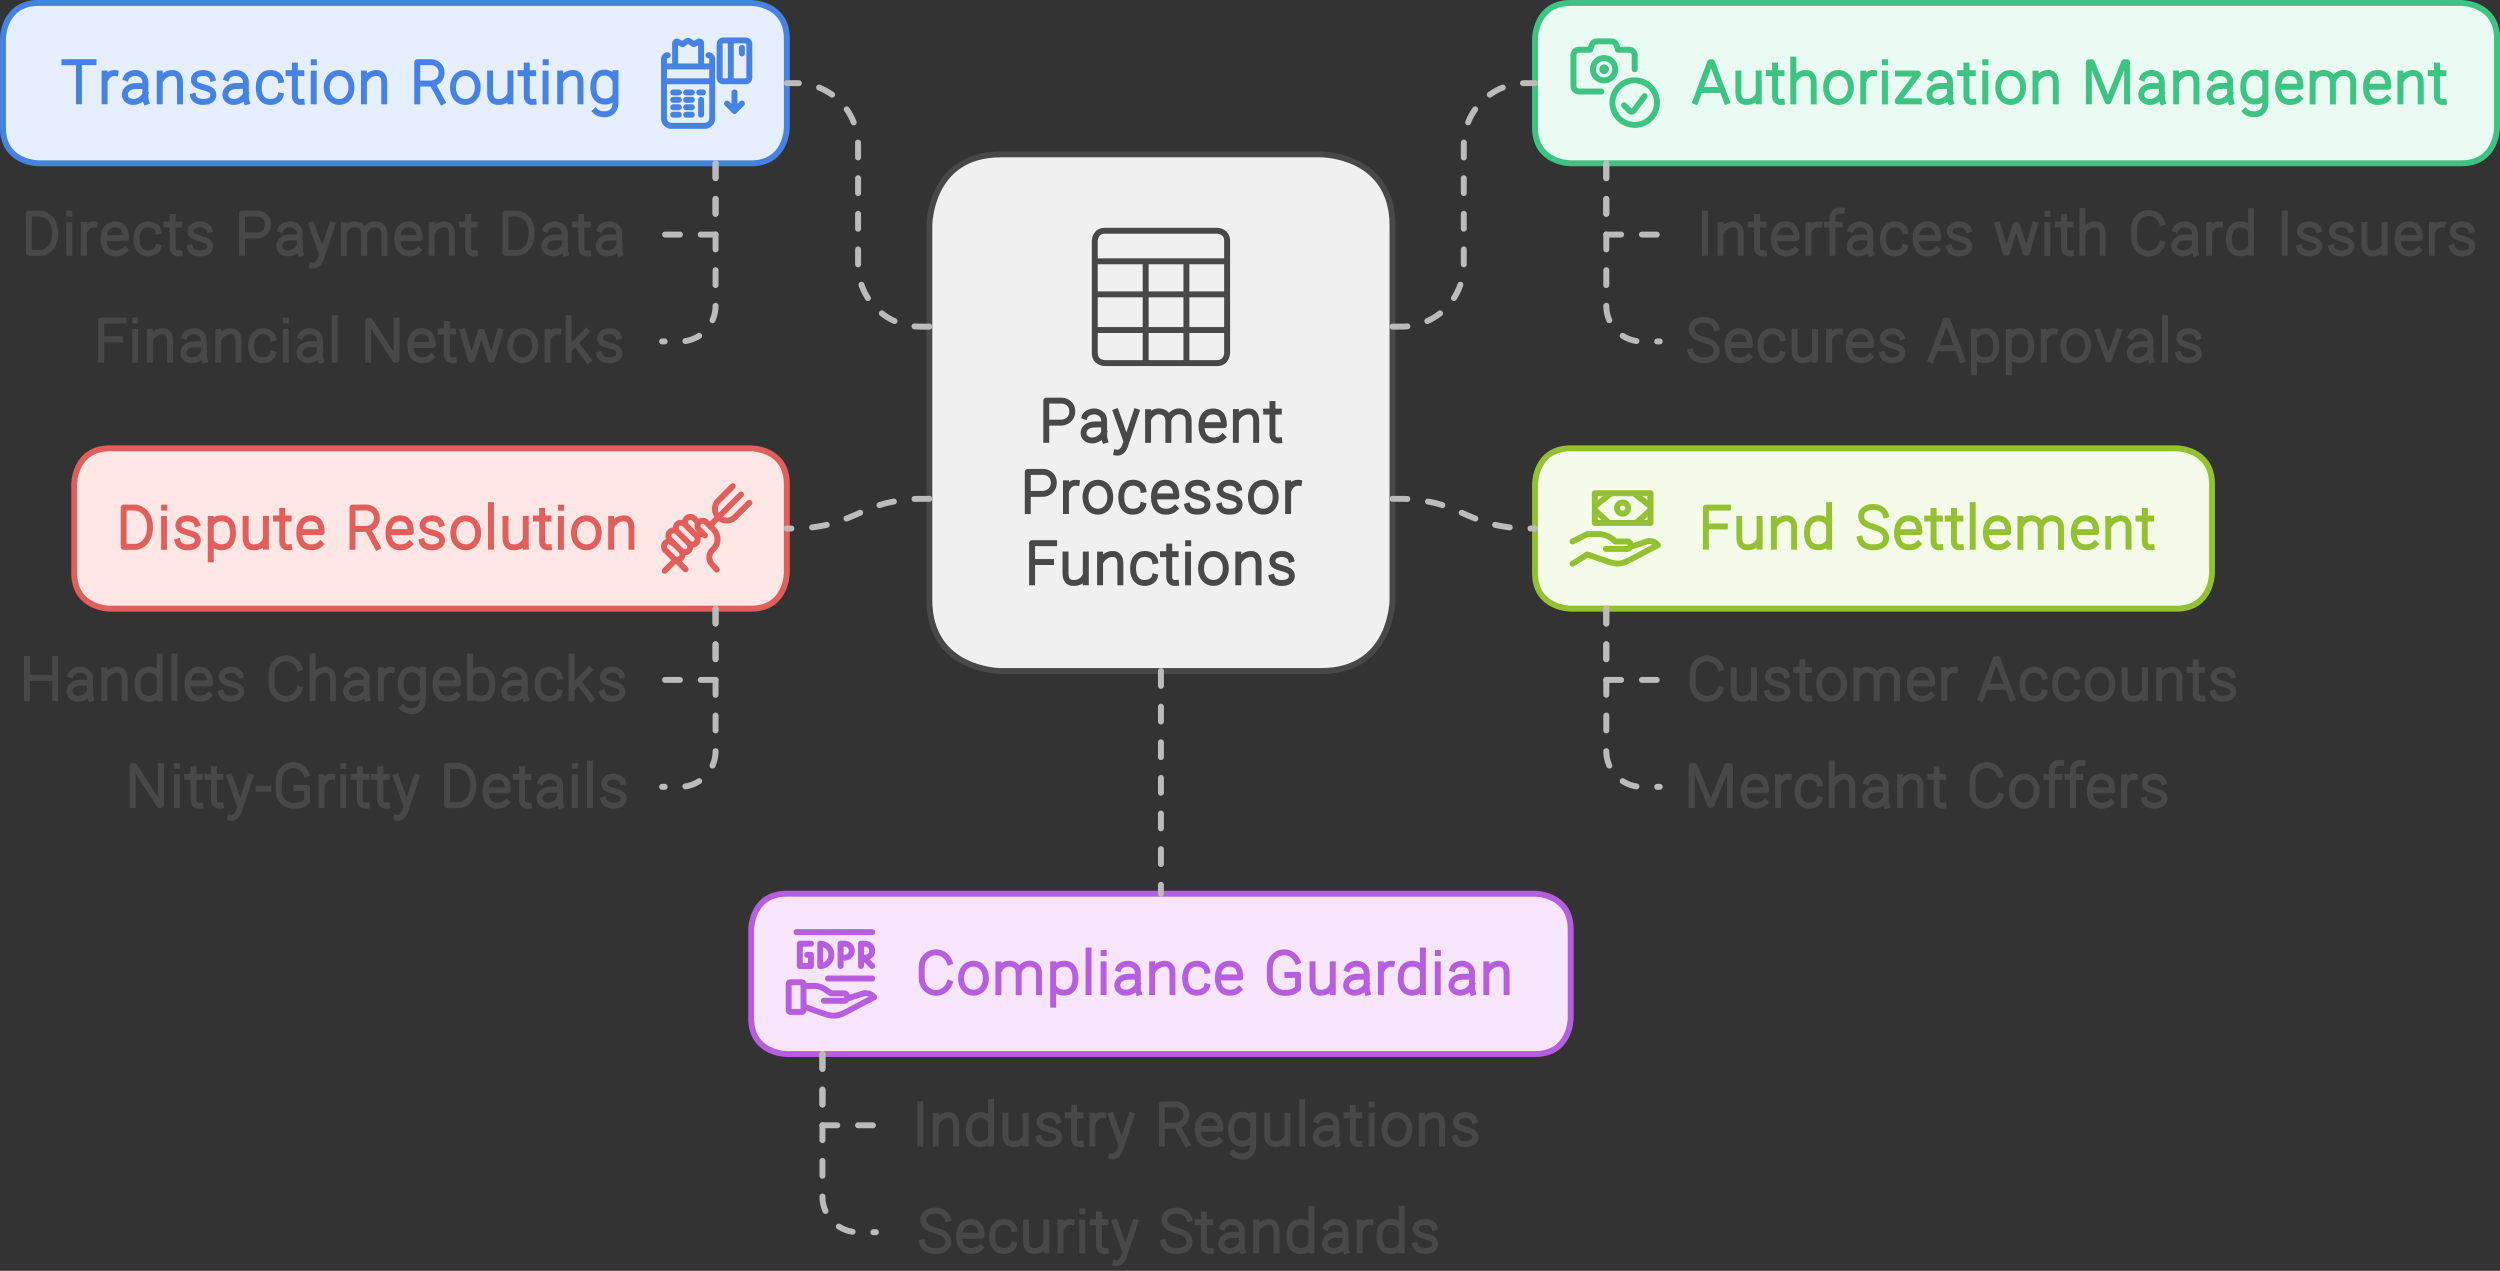
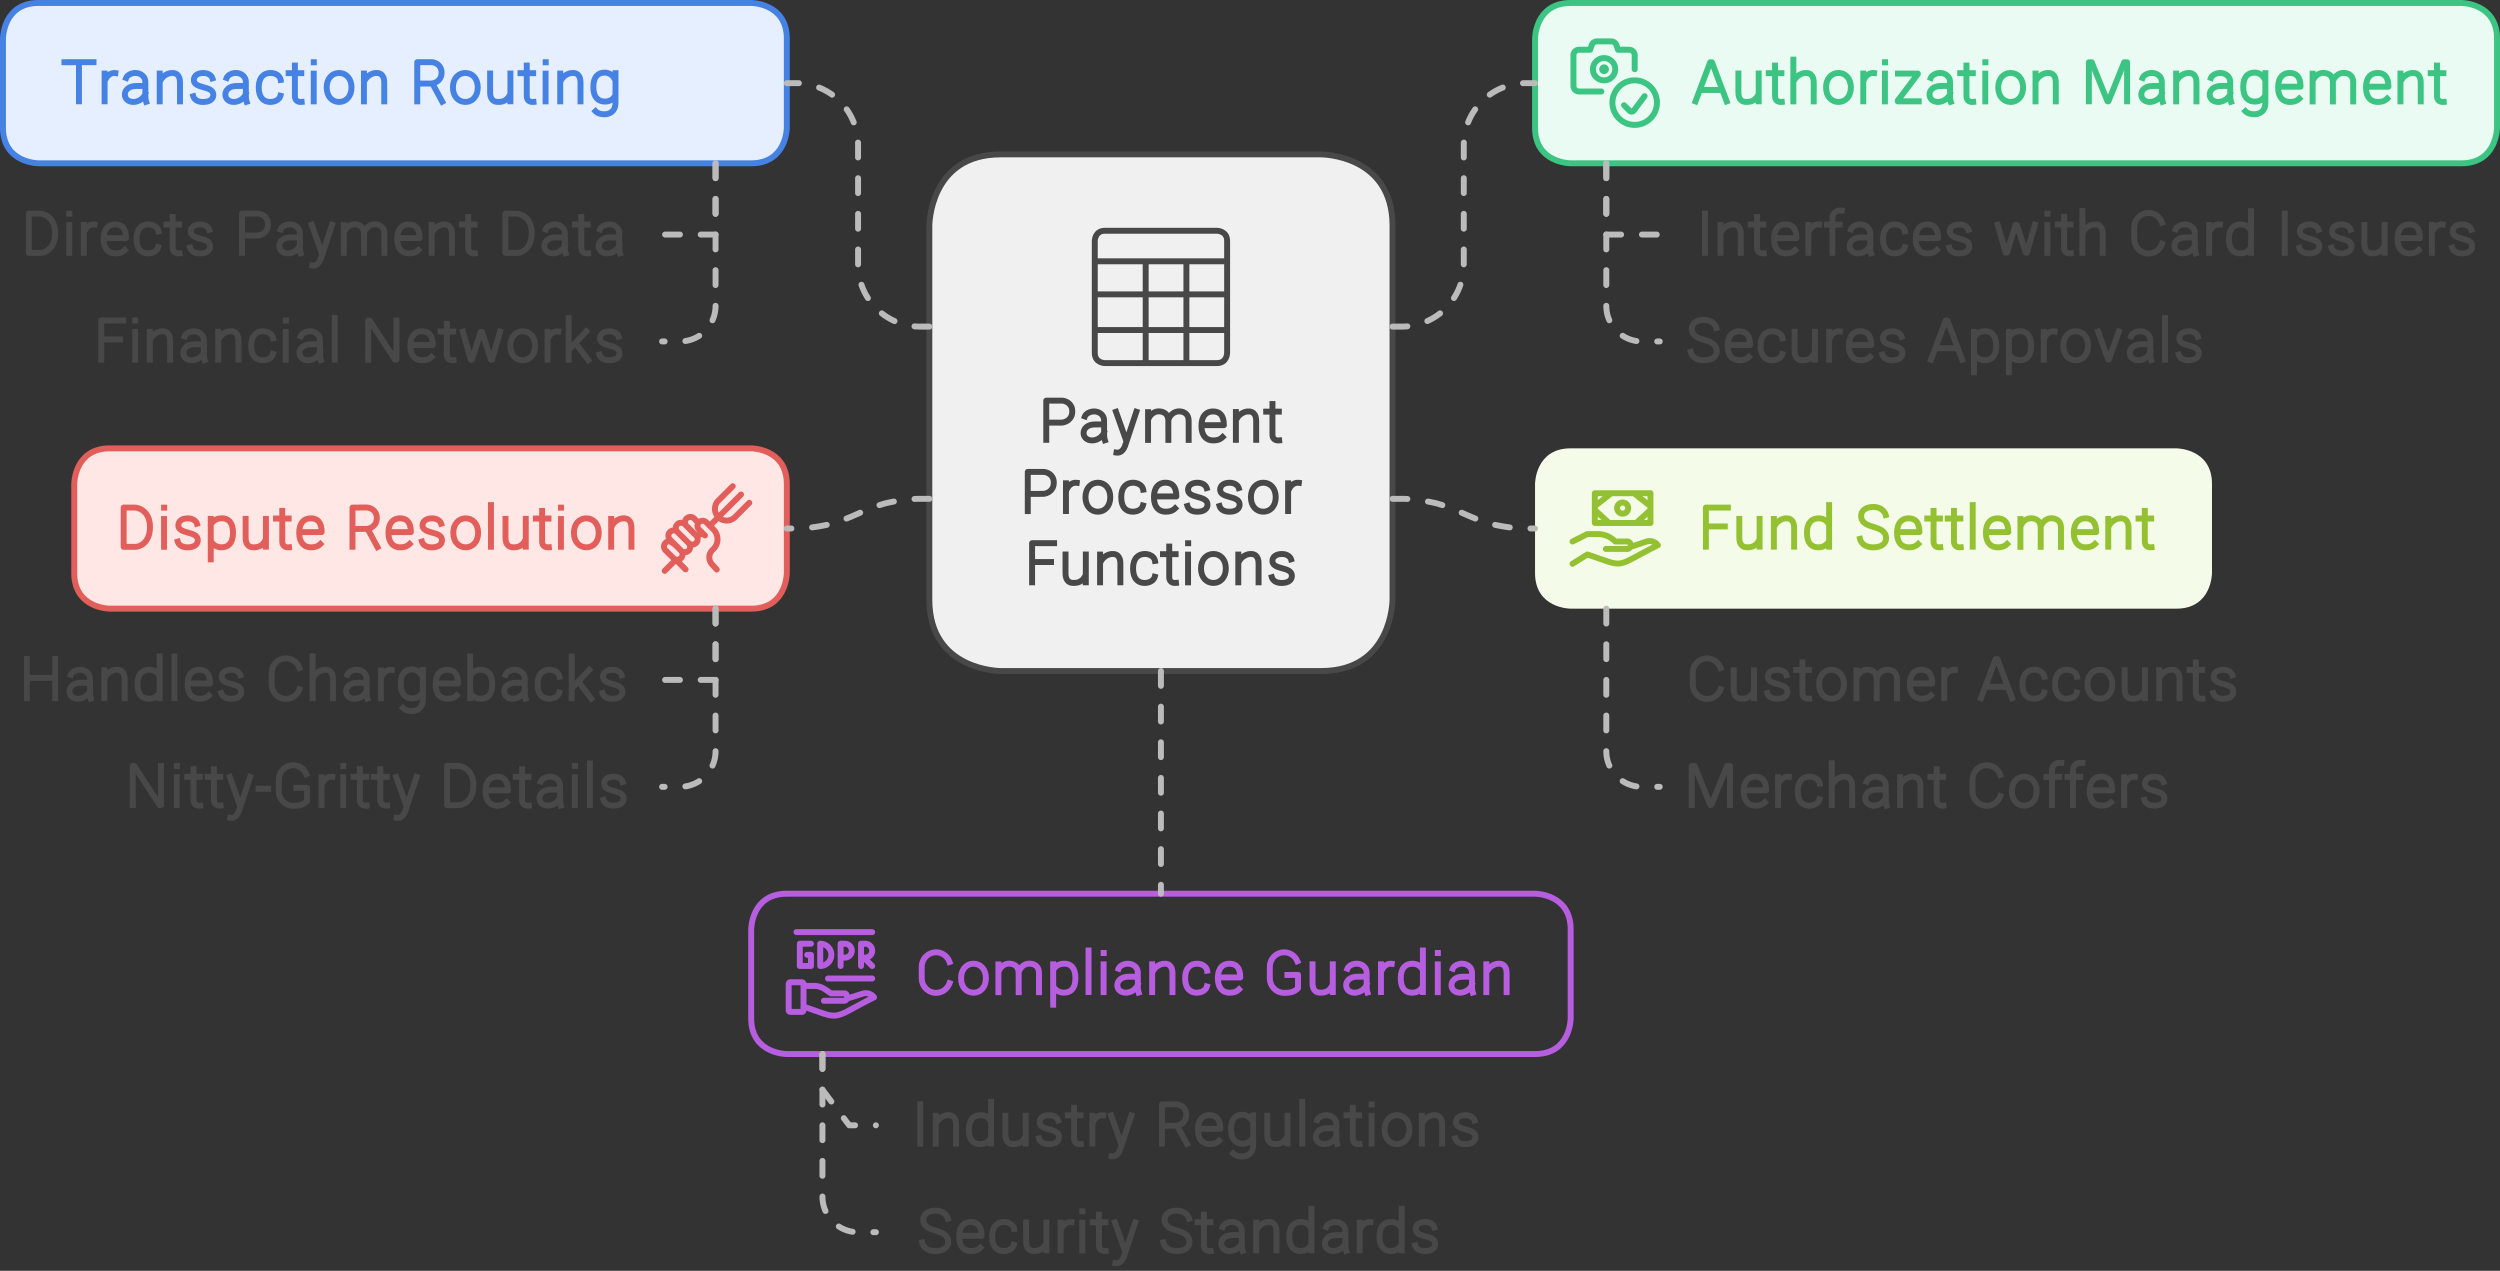
<svg xmlns="http://www.w3.org/2000/svg" width="842" height="428" viewBox="0 0 842 428" style="fill:none;stroke:none;fill-rule:evenodd;clip-rule:evenodd;stroke-linecap:round;stroke-linejoin:round;stroke-miterlimit:1.5;" version="1.1">
  <rect x="0" y="0" width="842" height="428" fill="#333333" stroke="none" />
  <g id="blend" style="mix-blend-mode:multiply">
    <g id="g-root-ro_dccmxv1bqx3bf-fill" data-item-order="-27144" data-item-id="ro_dccmxv1bqx3bf" data-item-class="Shape Stroke Fill" data-item-index="none" data-renderer-id="0" transform="matrix(1, 0, 0, 1, 303, 42)">
      <g id="ro_dccmxv1bqx3bf-fill" stroke="none" fill="#f0f0f0" transform="matrix(1, 0, 0, 1, -2, -2)">
        <g transform="translate(12, 12)">
          <path d="M24 0 h 108 s24 0 24 24 v 126 s0 24 -24 24 h -108 s -24 0 -24 -24 v -126 s0 -24 24 -24" />
        </g>
      </g>
    </g>
    <g id="g-root-ro_v98x7n1br2osv-fill" data-item-order="-17496" data-item-id="ro_v98x7n1br2osv" data-item-class="Shape Stroke Fill" data-item-index="none" data-renderer-id="0" transform="matrix(1, 0, 0, 1, 507, -9)">
      <g id="ro_v98x7n1br2osv-fill" stroke="none" fill="#e9fbf3" transform="matrix(1, 0, 0, 1, -2, -2)">
        <g transform="translate(12, 12)">
          <path d="M12 0 h 300 s12 0 12 12 v 30 s0 12 -12 12 h -300 s -12 0 -12 -12 v -30 s0 -12 12 -12" />
        </g>
      </g>
    </g>
    <g id="g-root-ro_146rcpv1br9s06-fill" data-item-order="-14904" data-item-id="ro_146rcpv1br9s06" data-item-class="Shape Stroke Fill" data-item-index="none" data-renderer-id="0" transform="matrix(1, 0, 0, 1, 243, 291)">
      <g id="ro_146rcpv1br9s06-fill" stroke="none" fill="#f7e6fe" transform="matrix(1, 0, 0, 1, -2, -2)">
        <g transform="translate(12, 12)">
-           <path d="M12 0 h 252 s12 0 12 12 v 30 s0 12 -12 12 h -252 s -12 0 -12 -12 v -30 s0 -12 12 -12" />
-         </g>
+           </g>
      </g>
    </g>
    <g id="g-root-ro_dilgyr1bqrhmp-fill" data-item-order="-14256" data-item-id="ro_dilgyr1bqrhmp" data-item-class="Shape Stroke Fill" data-item-index="none" data-renderer-id="0" transform="matrix(1, 0, 0, 1, -9, -9)">
      <g id="ro_dilgyr1bqrhmp-fill" stroke="none" fill="#e6efff" transform="matrix(1, 0, 0, 1, -2, -2)">
        <g transform="translate(12, 12)">
          <path d="M12 0 h 240 s12 0 12 12 v 30 s0 12 -12 12 h -240 s -12 0 -12 -12 v -30 s0 -12 12 -12" />
        </g>
      </g>
    </g>
    <g id="g-root-ro_1qcm0bn1bqzyfb-fill" data-item-order="-12960" data-item-id="ro_1qcm0bn1bqzyfb" data-item-class="Shape Stroke Fill" data-item-index="none" data-renderer-id="0" transform="matrix(1, 0, 0, 1, 15, 141)">
      <g id="ro_1qcm0bn1bqzyfb-fill" stroke="none" fill="#ffe7e6" transform="matrix(1, 0, 0, 1, -2, -2)">
        <g transform="translate(12, 12)">
          <path d="M12 0 h 216 s12 0 12 12 v 30 s0 12 -12 12 h -216 s -12 0 -12 -12 v -30 s0 -12 12 -12" />
        </g>
      </g>
    </g>
    <g id="g-root-ro_1ha3oyr1br5k3x-fill" data-item-order="-12312" data-item-id="ro_1ha3oyr1br5k3x" data-item-class="Shape Stroke Fill" data-item-index="none" data-renderer-id="0" transform="matrix(1, 0, 0, 1, 507, 141)">
      <g id="ro_1ha3oyr1br5k3x-fill" stroke="none" fill="#f5fbe9" transform="matrix(1, 0, 0, 1, -2, -2)">
        <g transform="translate(12, 12)">
          <path d="M12 0 h 204 s12 0 12 12 v 30 s0 12 -12 12 h -204 s -12 0 -12 -12 v -30 s0 -12 12 -12" />
        </g>
      </g>
    </g>
    <g id="g-root-tx_authoriz_1hfpyqr1br2pl1-fill" data-item-order="0" data-item-id="tx_authoriz_1hfpyqr1br2pl1" data-item-class="Label Stroke" data-item-index="none" data-renderer-id="0" transform="matrix(1, 0, 0, 1, 555, 6)" />
    <g id="g-root-tx_directsp_vbqtk31br9pn3-fill" data-item-order="0" data-item-id="tx_directsp_vbqtk31br9pn3" data-item-class="Label Stroke" data-item-index="none" data-renderer-id="0" transform="matrix(1, 0, 0, 1, -9, 57)" />
    <g id="g-root-tabl_qn6o831bqx4wa-fill" data-item-order="0" data-item-id="tabl_qn6o831bqx4wa" data-item-class="Icon Stroke" data-item-index="none" data-renderer-id="0" transform="matrix(1, 0, 0, 1, 357, 66)" />
    <g id="g-root-tx_interfac_mg3tb71br9r7l-fill" data-item-order="0" data-item-id="tx_interfac_mg3tb71br9r7l" data-item-class="Label Stroke" data-item-index="none" data-renderer-id="0" transform="matrix(1, 0, 0, 1, 555, 57)" />
    <g id="g-root-tx_financia_qvxbfn1br9qfc-fill" data-item-order="0" data-item-id="tx_financia_qvxbfn1br9qfc" data-item-class="Label Stroke" data-item-index="none" data-renderer-id="0" transform="matrix(1, 0, 0, 1, 15, 93)" />
    <g id="g-root-tx_securesa_959s0z1br9pmq-fill" data-item-order="0" data-item-id="tx_securesa_959s0z1br9pmq" data-item-class="Label Stroke" data-item-index="none" data-renderer-id="0" transform="matrix(1, 0, 0, 1, 555, 93)" />
    <g id="g-root-tx_paymentp_13yn6lf1bqx3bd-fill" data-item-order="0" data-item-id="tx_paymentp_13yn6lf1bqx3bd" data-item-class="Label Stroke" data-item-index="none" data-renderer-id="0" transform="matrix(1, 0, 0, 1, 327, 120)" />
    <g id="g-root-disp_1usfig31bqzxn2-fill" data-item-order="0" data-item-id="disp_1usfig31bqzxn2" data-item-class="Icon Stroke" data-item-index="none" data-renderer-id="0" transform="matrix(1, 0, 0, 1, 213, 153)" />
    <g id="g-root-chec_1449gdf1br2r5y-fill" data-item-order="0" data-item-id="chec_1449gdf1br2r5y" data-item-class="Icon Stroke" data-item-index="none" data-renderer-id="0" transform="matrix(1, 0, 0, 1, 519, 3)" />
    <g id="g-root-tx_disputer_4mygpv1bqzx1h-fill" data-item-order="0" data-item-id="tx_disputer_4mygpv1bqzx1h" data-item-class="Label Stroke" data-item-index="none" data-renderer-id="0" transform="matrix(1, 0, 0, 1, 27, 156)" />
    <g id="g-root-tx_security_zitrmr1bqopa8-fill" data-item-order="0" data-item-id="tx_security_zitrmr1bqopa8" data-item-class="Label Stroke" data-item-index="none" data-renderer-id="0" transform="matrix(1, 0, 0, 1, 291, 393)" />
    <g id="g-root-bill_1ha3oyr1br5k3w-fill" data-item-order="0" data-item-id="bill_1ha3oyr1br5k3w" data-item-class="Icon Stroke" data-item-index="none" data-renderer-id="0" transform="matrix(1, 0, 0, 1, 519, 153)" />
    <g id="g-root-tx_fundsett_1q5qp7n1br5jb7-fill" data-item-order="0" data-item-id="tx_fundsett_1q5qp7n1br5jb7" data-item-class="Label Stroke" data-item-index="none" data-renderer-id="0" transform="matrix(1, 0, 0, 1, 555, 156)" />
    <g id="g-root-tx_handlesc_1ha3s4j1bqomx1-fill" data-item-order="0" data-item-id="tx_handlesc_1ha3s4j1bqomx1" data-item-class="Label Stroke" data-item-index="none" data-renderer-id="0" transform="matrix(1, 0, 0, 1, -9, 207)" />
    <g id="g-root-tx_customer_9mrs31br9qff-fill" data-item-order="0" data-item-id="tx_customer_9mrs31br9qff" data-item-class="Label Stroke" data-item-index="none" data-renderer-id="0" transform="matrix(1, 0, 0, 1, 555, 207)" />
    <g id="g-root-tx_nittygri_18egrvn1bqonpq-fill" data-item-order="0" data-item-id="tx_nittygri_18egrvn1bqonpq" data-item-class="Label Stroke" data-item-index="none" data-renderer-id="0" transform="matrix(1, 0, 0, 1, 27, 243)" />
    <g id="g-root-tx_merchant_1uuxbmr1br9r0k-fill" data-item-order="0" data-item-id="tx_merchant_1uuxbmr1br9r0k" data-item-class="Label Stroke" data-item-index="none" data-renderer-id="0" transform="matrix(1, 0, 0, 1, 555, 243)" />
    <g id="g-root-paym_hyez371bqrgug-fill" data-item-order="0" data-item-id="paym_hyez371bqrgug" data-item-class="Icon Stroke" data-item-index="none" data-renderer-id="0" transform="matrix(1, 0, 0, 1, 213, 3)" />
    <g id="g-root-2_18mkuub1br9r7x-fill" data-item-order="0" data-item-id="2_18mkuub1br9r7x" data-item-class="Icon Stroke" data-item-index="none" data-renderer-id="0" transform="matrix(1, 0, 0, 1, 255, 303)" />
    <g id="g-root-tx_complian_1hi7v371br9qf8-fill" data-item-order="0" data-item-id="tx_complian_1hi7v371br9qf8" data-item-class="Label Stroke" data-item-index="none" data-renderer-id="0" transform="matrix(1, 0, 0, 1, 291, 306)" />
    <g id="g-root-tx_industry_13yn9r71bqoohz-fill" data-item-order="0" data-item-id="tx_industry_13yn9r71bqoohz" data-item-class="Label Stroke" data-item-index="none" data-renderer-id="0" transform="matrix(1, 0, 0, 1, 291, 357)" />
    <g id="g-root-tx_transact_v990df1bqrifb-fill" data-item-order="0" data-item-id="tx_transact_v990df1bqrifb" data-item-class="Label Stroke" data-item-index="none" data-renderer-id="0" transform="matrix(1, 0, 0, 1, 3, 6)" />
    <g id="g-root-ro_dccmxv1bqx3bf-stroke" data-item-order="-27144" data-item-id="ro_dccmxv1bqx3bf" data-item-class="Shape Stroke Fill" data-item-index="none" data-renderer-id="0" transform="matrix(1, 0, 0, 1, 303, 42)">
      <g id="ro_dccmxv1bqx3bf-stroke" fill="none" stroke-linecap="round" stroke-linejoin="round" stroke-miterlimit="1.5" stroke="#484848" stroke-width="2" transform="matrix(1, 0, 0, 1, -2, -2)">
        <g transform="translate(12, 12)">
          <path d="M24 0 h 108 s24 0 24 24 v 126 s0 24 -24 24 h -108 s -24 0 -24 -24 v -126 s0 -24 24 -24" />
        </g>
      </g>
    </g>
    <g id="g-root-ro_v98x7n1br2osv-stroke" data-item-order="-17496" data-item-id="ro_v98x7n1br2osv" data-item-class="Shape Stroke Fill" data-item-index="none" data-renderer-id="0" transform="matrix(1, 0, 0, 1, 507, -9)">
      <g id="ro_v98x7n1br2osv-stroke" fill="none" stroke-linecap="round" stroke-linejoin="round" stroke-miterlimit="1.5" stroke="#3bc482" stroke-width="2" transform="matrix(1, 0, 0, 1, -2, -2)">
        <g transform="translate(12, 12)">
          <path d="M12 0 h 300 s12 0 12 12 v 30 s0 12 -12 12 h -300 s -12 0 -12 -12 v -30 s0 -12 12 -12" />
        </g>
      </g>
    </g>
    <g id="g-root-ro_146rcpv1br9s06-stroke" data-item-order="-14904" data-item-id="ro_146rcpv1br9s06" data-item-class="Shape Stroke Fill" data-item-index="none" data-renderer-id="0" transform="matrix(1, 0, 0, 1, 243, 291)">
      <g id="ro_146rcpv1br9s06-stroke" fill="none" stroke-linecap="round" stroke-linejoin="round" stroke-miterlimit="1.5" stroke="#b65edf" stroke-width="2" transform="matrix(1, 0, 0, 1, -2, -2)">
        <g transform="translate(12, 12)">
          <path d="M12 0 h 252 s12 0 12 12 v 30 s0 12 -12 12 h -252 s -12 0 -12 -12 v -30 s0 -12 12 -12" />
        </g>
      </g>
    </g>
    <g id="g-root-ro_dilgyr1bqrhmp-stroke" data-item-order="-14256" data-item-id="ro_dilgyr1bqrhmp" data-item-class="Shape Stroke Fill" data-item-index="none" data-renderer-id="0" transform="matrix(1, 0, 0, 1, -9, -9)">
      <g id="ro_dilgyr1bqrhmp-stroke" fill="none" stroke-linecap="round" stroke-linejoin="round" stroke-miterlimit="1.5" stroke="#4682e3" stroke-width="2" transform="matrix(1, 0, 0, 1, -2, -2)">
        <g transform="translate(12, 12)">
          <path d="M12 0 h 240 s12 0 12 12 v 30 s0 12 -12 12 h -240 s -12 0 -12 -12 v -30 s0 -12 12 -12" />
        </g>
      </g>
    </g>
    <g id="g-root-ro_1qcm0bn1bqzyfb-stroke" data-item-order="-12960" data-item-id="ro_1qcm0bn1bqzyfb" data-item-class="Shape Stroke Fill" data-item-index="none" data-renderer-id="0" transform="matrix(1, 0, 0, 1, 15, 141)">
      <g id="ro_1qcm0bn1bqzyfb-stroke" fill="none" stroke-linecap="round" stroke-linejoin="round" stroke-miterlimit="1.5" stroke="#e15e5a" stroke-width="2" transform="matrix(1, 0, 0, 1, -2, -2)">
        <g transform="translate(12, 12)">
          <path d="M12 0 h 216 s12 0 12 12 v 30 s0 12 -12 12 h -216 s -12 0 -12 -12 v -30 s0 -12 12 -12" />
        </g>
      </g>
    </g>
    <g id="g-root-ro_1ha3oyr1br5k3x-stroke" data-item-order="-12312" data-item-id="ro_1ha3oyr1br5k3x" data-item-class="Shape Stroke Fill" data-item-index="none" data-renderer-id="0" transform="matrix(1, 0, 0, 1, 507, 141)">
      <g id="ro_1ha3oyr1br5k3x-stroke" fill="none" stroke-linecap="round" stroke-linejoin="round" stroke-miterlimit="1.5" stroke="#93c131" stroke-width="2" transform="matrix(1, 0, 0, 1, -2, -2)">
        <g transform="translate(12, 12)">
-           <path d="M12 0 h 204 s12 0 12 12 v 30 s0 12 -12 12 h -204 s -12 0 -12 -12 v -30 s0 -12 12 -12" />
-         </g>
+           </g>
      </g>
    </g>
    <path id="cu_1lxezab1bqzw1v" d="M25 107 L 28 107 L 28.1 107 A20.9 20.9 47.6 0 0 49 86.1 L 49 86 L 49 45.9 A20.9 20.9 -45 0 1 69.9 25 L 70 25 L 73 25" transform="translate(444, 3)" style="fill:none;stroke-linecap:round;stroke-linejoin:round;stroke-miterlimit:1.5;stroke:#bbbbbb;stroke-width:2;stroke-dasharray:5, 7" />
    <g id="g-root-tx_authoriz_1hfpyqr1br2pl1-stroke" data-item-order="0" data-item-id="tx_authoriz_1hfpyqr1br2pl1" data-item-class="Label Stroke" data-item-index="none" data-renderer-id="0" transform="matrix(1, 0, 0, 1, 555, 6)">
      <g id="tx_authoriz_1hfpyqr1br2pl1-stroke" fill="none" stroke-linecap="square" stroke-linejoin="miter" stroke-miterlimit="4" stroke="#3bc482" stroke-width="2" transform="matrix(1, 0, 0, 1, 4, 2)">
        <g transform="translate(136, 8)">
          <path d="M-123.956 18.145L-119.008 4.973L-118.42 4.973L-113.456 18.145M-122.139 14.294H-115.28 M-102.673 18.115L-102.674 8.767M-109.508 8.767L-109.508 14.821C-109.508 15.533 -109.603 18.096 -107.221 18.308C-105.13 18.493 -103.857 17.653 -103.155 16.47 M-94.901 18.326C-96.31 18.465 -97.168 17.732 -97.168 16.387V6.081M-95.018 8.642H-96.782M-99.278 8.642H-97.545 M-91.002 4.086V18.128M-84.138 18.128V12.074C-84.138 11.363 -84.042 8.791 -86.435 8.587C-88.189 8.439 -89.874 9.547 -90.661 10.928 M-71.623 13.457C-71.623 16.522 -73.494 18.34 -75.802 18.34C-78.11 18.34 -79.981 16.522 -79.981 13.457C-79.981 10.392 -78.11 8.573 -75.802 8.573C-73.494 8.573 -71.623 10.392 -71.623 13.457Z M-63.825 8.609C-65.206 8.419 -66.454 9.319 -67.096 10.619M-67.451 8.773V18.123 M-60.142 4.971H-60.118M-60.158 8.804V18.145 M-55.751 8.78H-49.074V8.936L-55.836 17.904V18.128L-48.781 18.128 M-44.712 10.246C-44.348 9.28 -42.932 8.567 -41.592 8.567C-39.738 8.567 -38.236 9.88 -38.236 11.499L-38.23 12.957V15.571C-38.23 16.614 -38.255 17.353 -37.954 18.278M-38.61 12.957H-41.338C-43.841 12.957 -45.141 14.343 -45.141 15.837C-45.141 17.331 -43.903 18.341 -42.288 18.341C-40.305 18.341 -38.679 16.888 -38.279 15.732 M-30.431 18.326C-31.84 18.465 -32.698 17.732 -32.698 16.387V6.081M-30.548 8.642H-32.312M-34.808 8.642H-33.075 M-26.342 4.971H-26.318M-26.358 8.804V18.145 M-13.633 13.457C-13.633 16.522 -15.504 18.34 -17.812 18.34C-20.12 18.34 -21.991 16.522 -21.991 13.457C-21.991 10.392 -20.12 8.573 -17.812 8.573C-15.504 8.573 -13.633 10.392 -13.633 13.457Z M-9.441 8.78L-9.441 18.128M-2.607 18.128V12.074C-2.607 11.362 -2.511 8.79 -4.894 8.587C-6.652 8.437 -8.341 9.562 -9.117 10.956 M8.521 18.116L8.529 4.978H9.498L14.801 18.115H15.117L20.436 4.978H21.406L21.4 18.116 M26.618 10.246C26.982 9.28 28.398 8.567 29.738 8.567C31.592 8.567 33.094 9.88 33.094 11.499L33.1 12.957V15.571C33.1 16.614 33.075 17.353 33.376 18.278M32.72 12.957H29.992C27.489 12.957 26.189 14.343 26.189 15.837C26.189 17.331 27.427 18.341 29.042 18.341C31.025 18.341 32.651 16.888 33.051 15.732 M37.929 8.78L37.929 18.128M44.763 18.128V12.074C44.763 11.362 44.859 8.79 42.476 8.587C40.718 8.437 39.029 9.562 38.253 10.956 M49.658 10.246C50.022 9.28 51.438 8.567 52.778 8.567C54.632 8.567 56.134 9.88 56.134 11.499L56.14 12.957V15.571C56.14 16.614 56.115 17.353 56.416 18.278M55.76 12.957H53.032C50.529 12.957 49.229 14.343 49.229 15.837C49.229 17.331 50.467 18.341 52.082 18.341C54.065 18.341 55.691 16.888 56.091 15.732 M67.979 8.652V18.654C67.979 23.351 62.686 23.001 61.251 21.47M67.645 16.573C66.965 17.661 65.741 18.214 64.455 18.214C62.274 18.214 60.517 16.903 60.517 13.331C60.517 9.76 62.168 8.449 64.35 8.449C65.618 8.449 66.923 9.129 67.645 10.502 M79.387 17.218C78.414 18.155 77.389 18.339 76.204 18.339C74.135 18.339 72.272 17.028 72.272 13.456C72.272 9.884 74.081 8.573 76.15 8.573C78.218 8.573 79.822 9.63 79.822 13.201H72.602 M83.89 8.814L83.89 18.162M90.724 18.162L90.713 11.47C90.649 10.526 90.282 9.078 88.408 8.649C86.468 8.205 84.988 9.248 84.252 10.595M97.559 18.162V12.108C97.559 11.396 97.674 9.206 95.243 8.649C93.214 8.184 91.68 9.347 90.979 10.783 M108.987 17.218C108.014 18.155 106.989 18.339 105.804 18.339C103.735 18.339 101.872 17.028 101.872 13.456C101.872 9.884 103.681 8.573 105.75 8.573C107.818 8.573 109.422 9.63 109.422 13.201H102.202 M113.469 8.78L113.469 18.128M120.303 18.128V12.074C120.303 11.362 120.399 8.79 118.016 8.587C116.258 8.437 114.569 9.562 113.793 10.956 M128.049 18.326C126.64 18.465 125.782 17.732 125.782 16.387V6.081M127.932 8.642H126.168M123.672 8.642H125.405" />
        </g>
      </g>
    </g>
    <path id="cu_18lygwz1bqzxn3" d="M43 25 L 43 37 L 43 49 L 34 49 L 25 49" transform="translate(198, 30)" style="fill:none;stroke-linecap:round;stroke-linejoin:round;stroke-miterlimit:1.5;stroke:#bbbbbb;stroke-width:2;stroke-dasharray:5, 7" />
    <path id="cu_1464ysj1bqzyfe" d="M43 25 L 43 32.5 L 43 73 A12 12 61 0 1 31 85 L 30.9 85 L 25 85" transform="translate(198, 30)" style="fill:none;stroke-linecap:round;stroke-linejoin:round;stroke-miterlimit:1.5;stroke:#bbbbbb;stroke-width:2;stroke-dasharray:5, 7" />
    <g id="g-root-tx_directsp_vbqtk31br9pn3-stroke" data-item-order="0" data-item-id="tx_directsp_vbqtk31br9pn3" data-item-class="Label Stroke" data-item-index="none" data-renderer-id="0" transform="matrix(1, 0, 0, 1, -9, 57)">
      <g id="tx_directsp_vbqtk31br9pn3-stroke" fill="none" stroke-linecap="square" stroke-linejoin="miter" stroke-miterlimit="4" stroke="#484848" stroke-width="2" transform="matrix(1, 0, 0, 1, 6, 2)">
        <g transform="translate(110, 8)">
          <path d="M-93.273 18.18L-97.282 18.183V4.948C-96.335 4.948 -95.056 4.946 -93.656 4.946C-92.203 4.91 -88.423 6.173 -88.423 11.511C-88.423 16.848 -91.948 18.18 -93.273 18.18Z M-83.672 4.971H-83.648M-83.688 8.804V18.145 M-75.155 8.609C-76.536 8.419 -77.784 9.319 -78.426 10.619M-78.781 8.773V18.123 M-65.003 17.218C-65.976 18.155 -67.001 18.339 -68.186 18.339C-70.255 18.339 -72.118 17.028 -72.118 13.456C-72.118 9.884 -70.309 8.573 -68.24 8.573C-66.172 8.573 -64.568 9.63 -64.568 13.201H-71.788 M-53.708 16.254C-54.08 17.649 -55.648 18.339 -57.117 18.339C-59.254 18.339 -61.02 17.028 -61.02 13.456C-61.02 9.884 -59.151 8.573 -57.013 8.573C-55.506 8.573 -53.856 9.41 -53.623 10.915 M-46.571 18.326C-47.98 18.465 -48.838 17.732 -48.838 16.387V6.081M-46.688 8.642H-48.452M-50.948 8.642H-49.215 M-36.502 10.381C-36.798 9.404 -37.952 8.584 -39.562 8.584C-41.45 8.584 -42.67 9.447 -42.761 10.751C-42.866 12.246 -41.632 12.822 -39.702 13.339C-38.008 13.797 -36.065 14.277 -36.219 16.122C-36.318 17.311 -37.295 18.346 -39.652 18.346C-41.558 18.346 -42.635 17.53 -42.97 16.424 M-25.489 18.131V4.944L-20.21 4.928C-19.112 4.967 -16.727 5.749 -16.727 8.572C-16.727 11.394 -19.112 12.254 -20.21 12.331L-24.961 12.345 M-12.492 10.246C-12.128 9.28 -10.712 8.567 -9.372 8.567C-7.518 8.567 -6.016 9.88 -6.016 11.499L-6.01 12.957V15.571C-6.01 16.614 -6.035 17.353 -5.733 18.278M-6.39 12.957H-9.118C-11.621 12.957 -12.921 14.343 -12.921 15.837C-12.921 17.331 -11.683 18.341 -10.067 18.341C-8.085 18.341 -6.459 16.888 -6.059 15.732 M-1.831 22.437C-0.277 22.683 0.645 21.233 1.002 20.286L4.853 8.691M-2.007 8.691L1.334 18.1 M8.8 8.814L8.8 18.162M15.634 18.162L15.623 11.47C15.559 10.526 15.192 9.078 13.318 8.649C11.378 8.205 9.898 9.248 9.162 10.595M22.469 18.162V12.108C22.469 11.396 22.584 9.206 20.153 8.649C18.124 8.184 16.59 9.347 15.889 10.783 M33.897 17.218C32.924 18.155 31.899 18.339 30.714 18.339C28.645 18.339 26.782 17.028 26.782 13.456C26.782 9.884 28.591 8.573 30.66 8.573C32.728 8.573 34.332 9.63 34.332 13.201H27.112 M38.379 8.78L38.379 18.128M45.213 18.128V12.074C45.213 11.362 45.309 8.79 42.926 8.587C41.168 8.437 39.479 9.562 38.703 10.956 M52.959 18.326C51.55 18.465 50.692 17.732 50.692 16.387V6.081M52.842 8.642H51.078M48.582 8.642H50.315 M67.227 18.18L63.218 18.183V4.948C64.165 4.948 65.444 4.946 66.844 4.946C68.297 4.91 72.077 6.173 72.077 11.511C72.077 16.848 68.552 18.18 67.227 18.18Z M76.768 10.246C77.132 9.28 78.548 8.567 79.888 8.567C81.742 8.567 83.244 9.88 83.244 11.499L83.25 12.957V15.571C83.25 16.614 83.225 17.353 83.527 18.278M82.87 12.957H80.142C77.639 12.957 76.339 14.343 76.339 15.837C76.339 17.331 77.577 18.341 79.193 18.341C81.175 18.341 82.801 16.888 83.201 15.732 M91.049 18.326C89.64 18.465 88.782 17.732 88.782 16.387V6.081M90.932 8.642H89.168M86.672 8.642H88.405 M95.078 10.246C95.442 9.28 96.858 8.567 98.198 8.567C100.052 8.567 101.554 9.88 101.554 11.499L101.56 12.957V15.571C101.56 16.614 101.535 17.353 101.837 18.278M101.18 12.957H98.452C95.949 12.957 94.649 14.343 94.649 15.837C94.649 17.331 95.887 18.341 97.503 18.341C99.485 18.341 101.111 16.888 101.511 15.732" />
        </g>
      </g>
    </g>
    <path id="cu_1464ysj1bqzyfg" d="M25 25 L 25 37 L 25 49 L 34 49 L 43 49" transform="translate(516, 30)" style="fill:none;stroke-linecap:round;stroke-linejoin:round;stroke-miterlimit:1.5;stroke:#bbbbbb;stroke-width:2;stroke-dasharray:5, 7" />
    <path id="cu_zqxxr71bqzw1z" d="M25 25 L 25 32.5 L 25 73 A12 12 115.1 0 0 37 85 L 37.1 85 L 43 85" transform="translate(516, 30)" style="fill:none;stroke-linecap:round;stroke-linejoin:round;stroke-miterlimit:1.5;stroke:#bbbbbb;stroke-width:2;stroke-dasharray:5, 7" />
    <g id="g-root-tabl_qn6o831bqx4wa-stroke" data-item-order="0" data-item-id="tabl_qn6o831bqx4wa" data-item-class="Icon Stroke" data-item-index="none" data-renderer-id="0" transform="matrix(1, 0, 0, 1, 357, 66)">
      <g id="tabl_qn6o831bqx4wa-stroke" fill="none" stroke-linecap="round" stroke-linejoin="round" stroke-miterlimit="1.5" stroke="#484848" stroke-width="0.583" transform="matrix(3.429, 0, 0, 3.429, -31.143, -31.143)">
        <g transform="translate(12, 12)">
          <path d="M1.5 0.5h11s1 0 1 1v11s0 1 -1 1 h-11s-1 0 -1 -1v-11s0 -1 1 -1M0.5 3.5L13.5 3.5M0.5 6.75L13.5 6.75M0.5 10.25L13.5 10.25M5.5 3.5L5.5 13.5M9.5 3.5L9.5 13.5" />
        </g>
      </g>
    </g>
    <g id="g-root-tx_interfac_mg3tb71br9r7l-stroke" data-item-order="0" data-item-id="tx_interfac_mg3tb71br9r7l" data-item-class="Label Stroke" data-item-index="none" data-renderer-id="0" transform="matrix(1, 0, 0, 1, 555, 57)">
      <g id="tx_interfac_mg3tb71br9r7l-stroke" fill="none" stroke-linecap="square" stroke-linejoin="miter" stroke-miterlimit="4" stroke="#484848" stroke-width="2" transform="matrix(1, 0, 0, 1, 7, 1)">
        <g transform="translate(139, 9)">
          <path d="M-126.76 4.938V18.127 M-121.536 8.78L-121.536 18.128M-114.702 18.128V12.074C-114.702 11.362 -114.606 8.79 -116.989 8.587C-118.747 8.437 -120.436 9.562 -121.212 10.956 M-106.956 18.326C-108.365 18.465 -109.223 17.732 -109.223 16.387V6.081M-107.073 8.642H-108.837M-111.333 8.642H-109.6 M-96.398 17.218C-97.371 18.155 -98.396 18.339 -99.581 18.339C-101.65 18.339 -103.514 17.028 -103.514 13.456C-103.514 9.884 -101.704 8.573 -99.635 8.573C-97.567 8.573 -95.963 9.63 -95.963 13.201H-103.183 M-88.31 8.609C-89.691 8.419 -90.939 9.319 -91.581 10.619M-91.936 8.773V18.123 M-80.691 3.926C-80.859 3.908 -81.14 3.907 -81.268 3.907C-82.847 3.907 -83.845 5.035 -83.845 6.425V18.129M-81.42 8.664H-83.509M-85.697 8.664H-84.171 M-77.607 10.246C-77.243 9.28 -75.827 8.567 -74.487 8.567C-72.633 8.567 -71.131 9.88 -71.131 11.499L-71.125 12.957V15.571C-71.125 16.614 -71.15 17.353 -70.848 18.278M-71.505 12.957H-74.233C-76.736 12.957 -78.036 14.343 -78.036 15.837C-78.036 17.331 -76.798 18.341 -75.182 18.341C-73.2 18.341 -71.574 16.888 -71.174 15.732 M-59.483 16.254C-59.855 17.649 -61.423 18.339 -62.892 18.339C-65.029 18.339 -66.795 17.028 -66.795 13.456C-66.795 9.884 -64.926 8.573 -62.788 8.573C-61.281 8.573 -59.631 9.41 -59.398 10.915 M-48.668 17.218C-49.641 18.155 -50.666 18.339 -51.851 18.339C-53.92 18.339 -55.783 17.028 -55.783 13.456C-55.783 9.884 -53.974 8.573 -51.905 8.573C-49.837 8.573 -48.233 9.63 -48.233 13.201H-55.453 M-38.027 10.381C-38.323 9.404 -39.477 8.584 -41.087 8.584C-42.975 8.584 -44.195 9.447 -44.286 10.751C-44.391 12.246 -43.157 12.822 -41.227 13.339C-39.533 13.797 -37.59 14.277 -37.744 16.122C-37.843 17.311 -38.82 18.346 -41.177 18.346C-43.083 18.346 -44.16 17.53 -44.495 16.424 M-28.177 8.69L-25.462 18.119L-25.084 18.119L-22.142 8.782H-21.707L-18.701 18.119H-18.351L-15.634 8.69 M-11.437 4.971H-11.413M-11.453 8.804V18.145 M-3.556 18.326C-4.965 18.465 -5.823 17.732 -5.823 16.387V6.081M-3.673 8.642H-5.437M-7.933 8.642H-6.2 M0.343 4.086V18.128M7.207 18.128V12.074C7.207 11.363 7.303 8.791 4.91 8.587C3.156 8.439 1.471 9.547 0.684 10.928 M27.182 15.13C26.521 17.034 24.733 18.398 22.63 18.398C19.965 18.398 17.804 16.207 17.804 13.504V9.621C17.804 6.918 19.965 4.727 22.63 4.727C24.733 4.727 26.521 6.091 27.182 7.995 M31.743 10.246C32.107 9.28 33.523 8.567 34.863 8.567C36.717 8.567 38.219 9.88 38.219 11.499L38.225 12.957V15.571C38.225 16.614 38.2 17.353 38.501 18.278M37.845 12.957H35.117C32.614 12.957 31.314 14.343 31.314 15.837C31.314 17.331 32.552 18.341 34.168 18.341C36.15 18.341 37.776 16.888 38.176 15.732 M46.66 8.609C45.279 8.419 44.031 9.319 43.389 10.619M43.034 8.773V18.123 M57.165 18.124V4.123M56.805 16.773C55.943 17.871 54.845 18.34 53.535 18.34C51.354 18.34 49.702 17.029 49.702 13.458C49.702 9.886 51.459 8.575 53.641 8.575C54.91 8.575 56.12 9.114 56.805 10.175 M68.5 4.938V18.127 M79.883 10.381C79.587 9.404 78.433 8.584 76.823 8.584C74.935 8.584 73.715 9.447 73.624 10.751C73.519 12.246 74.753 12.822 76.683 13.339C78.377 13.797 80.32 14.277 80.166 16.122C80.067 17.311 79.09 18.346 76.733 18.346C74.827 18.346 73.75 17.53 73.415 16.424 M90.693 10.381C90.397 9.404 89.243 8.584 87.633 8.584C85.745 8.584 84.525 9.447 84.434 10.751C84.329 12.246 85.563 12.822 87.493 13.339C89.187 13.797 91.13 14.277 90.976 16.122C90.877 17.311 89.9 18.346 87.543 18.346C85.637 18.346 84.56 17.53 84.225 16.424 M102.152 18.115L102.151 8.767M95.317 8.767L95.317 14.821C95.317 15.533 95.222 18.096 97.604 18.308C99.695 18.493 100.968 17.653 101.67 16.47 M113.602 17.218C112.629 18.155 111.604 18.339 110.419 18.339C108.35 18.339 106.486 17.028 106.486 13.456C106.486 9.884 108.296 8.573 110.365 8.573C112.433 8.573 114.037 9.63 114.037 13.201H106.817 M121.69 8.609C120.309 8.419 119.061 9.319 118.419 10.619M118.064 8.773V18.123 M131.353 10.381C131.057 9.404 129.903 8.584 128.293 8.584C126.405 8.584 125.185 9.447 125.094 10.751C124.989 12.246 126.223 12.822 128.153 13.339C129.847 13.797 131.79 14.277 131.636 16.122C131.537 17.311 130.56 18.346 128.203 18.346C126.297 18.346 125.22 17.53 124.885 16.424" />
        </g>
      </g>
    </g>
    <g id="g-root-tx_financia_qvxbfn1br9qfc-stroke" data-item-order="0" data-item-id="tx_financia_qvxbfn1br9qfc" data-item-class="Label Stroke" data-item-index="none" data-renderer-id="0" transform="matrix(1, 0, 0, 1, 15, 93)">
      <g id="tx_financia_qvxbfn1br9qfc-stroke" fill="none" stroke-linecap="square" stroke-linejoin="miter" stroke-miterlimit="4" stroke="#484848" stroke-width="2" transform="matrix(1, 0, 0, 1, 7, 2)">
        <g transform="translate(97, 8)">
          <path d="M-77.51 4.945C-78.91 4.945 -83.971 4.95 -84.919 4.95V18.124M-78.543 11.297H-84.482 M-73.457 4.971H-73.433M-73.473 8.804V18.145 M-68.546 8.78L-68.546 18.128M-61.712 18.128V12.074C-61.712 11.362 -61.616 8.79 -63.999 8.587C-65.757 8.437 -67.446 9.562 -68.222 10.956 M-56.817 10.246C-56.453 9.28 -55.037 8.567 -53.697 8.567C-51.843 8.567 -50.341 9.88 -50.341 11.499L-50.335 12.957V15.571C-50.335 16.614 -50.36 17.353 -50.058 18.278M-50.715 12.957H-53.443C-55.946 12.957 -57.246 14.343 -57.246 15.837C-57.246 17.331 -56.008 18.341 -54.392 18.341C-52.41 18.341 -50.784 16.888 -50.384 15.732 M-45.506 8.78L-45.506 18.128M-38.672 18.128V12.074C-38.672 11.362 -38.576 8.79 -40.959 8.587C-42.717 8.437 -44.406 9.562 -45.182 10.956 M-27.083 16.254C-27.455 17.649 -29.023 18.339 -30.492 18.339C-32.629 18.339 -34.395 17.028 -34.395 13.456C-34.395 9.884 -32.526 8.573 -30.388 8.573C-28.881 8.573 -27.231 9.41 -26.998 10.915 M-22.737 4.971H-22.713M-22.753 8.804V18.145 M-17.707 10.246C-17.343 9.28 -15.927 8.567 -14.587 8.567C-12.733 8.567 -11.231 9.88 -11.231 11.499L-11.225 12.957V15.571C-11.225 16.614 -11.25 17.353 -10.949 18.278M-11.605 12.957H-14.333C-16.836 12.957 -18.136 14.343 -18.136 15.837C-18.136 17.331 -16.898 18.341 -15.282 18.341C-13.3 18.341 -11.674 16.888 -11.274 15.732 M-6.259 4.125V18.126 M5.001 18.116L4.999 4.98L5.491 4.979L14.045 18.117H14.518V4.979 M26.312 17.218C25.339 18.155 24.314 18.339 23.129 18.339C21.06 18.339 19.197 17.028 19.197 13.456C19.197 9.884 21.006 8.573 23.075 8.573C25.143 8.573 26.747 9.63 26.747 13.201H19.527 M33.764 18.326C32.355 18.465 31.497 17.732 31.497 16.387V6.081M33.647 8.642H31.883M29.387 8.642H31.12 M36.873 8.69L39.588 18.119L39.966 18.119L42.908 8.782H43.343L46.349 18.119H46.699L49.416 8.69 M61.232 13.457C61.232 16.522 59.361 18.34 57.053 18.34C54.745 18.34 52.874 16.522 52.874 13.457C52.874 10.392 54.745 8.573 57.053 8.573C59.361 8.573 61.232 10.392 61.232 13.457Z M69.03 8.609C67.649 8.419 66.401 9.319 65.759 10.619M65.404 8.773V18.123 M72.53 4.125V18.126M78.453 8.61L72.917 14.462M79.114 18.284L74.997 12.785 M89.353 10.381C89.057 9.404 87.903 8.584 86.293 8.584C84.405 8.584 83.185 9.447 83.094 10.751C82.989 12.246 84.223 12.822 86.153 13.339C87.847 13.797 89.79 14.277 89.636 16.122C89.537 17.311 88.56 18.346 86.203 18.346C84.297 18.346 83.22 17.53 82.885 16.424" />
        </g>
      </g>
    </g>
    <g id="g-root-tx_securesa_959s0z1br9pmq-stroke" data-item-order="0" data-item-id="tx_securesa_959s0z1br9pmq" data-item-class="Label Stroke" data-item-index="none" data-renderer-id="0" transform="matrix(1, 0, 0, 1, 555, 93)">
      <g id="tx_securesa_959s0z1br9pmq-stroke" fill="none" stroke-linecap="square" stroke-linejoin="miter" stroke-miterlimit="4" stroke="#484848" stroke-width="2" transform="matrix(1, 0, 0, 1, 2, 2)">
        <g transform="translate(96, 8)">
          <path d="M-74.934 7.457C-75.365 5.893 -76.985 4.732 -79.074 4.732C-81.522 4.732 -83.223 5.931 -83.223 7.754C-83.223 9.724 -81.759 10.685 -79.255 11.406C-77.058 12.045 -74.821 12.812 -74.821 15.288C-74.821 16.951 -76.133 18.346 -79.19 18.346C-81.662 18.346 -83.243 17.106 -83.607 15.483 M-64.013 17.218C-64.986 18.155 -66.011 18.339 -67.196 18.339C-69.265 18.339 -71.129 17.028 -71.129 13.456C-71.129 9.884 -69.319 8.573 -67.25 8.573C-65.182 8.573 -63.578 9.63 -63.578 13.201H-70.798 M-52.718 16.254C-53.09 17.649 -54.658 18.339 -56.127 18.339C-58.264 18.339 -60.03 17.028 -60.03 13.456C-60.03 9.884 -58.161 8.573 -56.023 8.573C-54.516 8.573 -52.866 9.41 -52.633 10.915 M-41.743 18.115L-41.744 8.767M-48.578 8.767L-48.578 14.821C-48.578 15.533 -48.673 18.096 -46.291 18.308C-44.2 18.493 -42.927 17.653 -42.225 16.47 M-33.335 8.609C-34.716 8.419 -35.964 9.319 -36.606 10.619M-36.961 8.773V18.123 M-23.183 17.218C-24.156 18.155 -25.181 18.339 -26.366 18.339C-28.435 18.339 -30.299 17.028 -30.299 13.456C-30.299 9.884 -28.489 8.573 -26.42 8.573C-24.352 8.573 -22.748 9.63 -22.748 13.201H-29.968 M-12.542 10.381C-12.838 9.404 -13.992 8.584 -15.602 8.584C-17.49 8.584 -18.71 9.447 -18.801 10.751C-18.906 12.246 -17.672 12.822 -15.742 13.339C-14.048 13.797 -12.105 14.277 -12.259 16.122C-12.358 17.311 -13.335 18.346 -15.692 18.346C-17.598 18.346 -18.675 17.53 -19.01 16.424 M-2.646 18.145L2.302 4.973L2.89 4.973L7.854 18.145M-0.829 14.294H6.03 M11.823 8.774V22.393M12.189 10.124C13.072 9.027 14.253 8.558 15.562 8.558C17.743 8.558 19.322 9.904 19.322 13.476C19.322 17.047 17.638 18.323 15.456 18.323C14.185 18.323 12.899 17.783 12.189 16.72 M23.593 8.774V22.393M23.959 10.124C24.842 9.027 26.023 8.558 27.332 8.558C29.513 8.558 31.092 9.904 31.092 13.476C31.092 17.047 29.408 18.323 27.226 18.323C25.955 18.323 24.669 17.783 23.959 16.72 M38.975 8.609C37.594 8.419 36.346 9.319 35.704 10.619M35.349 8.773V18.123 M50.277 13.457C50.277 16.522 48.406 18.34 46.098 18.34C43.79 18.34 41.919 16.522 41.919 13.457C41.919 10.392 43.79 8.573 46.098 8.573C48.406 8.573 50.277 10.392 50.277 13.457Z M60.623 8.691L57.253 18.119L57.052 18.119L53.648 8.691 M64.738 10.246C65.102 9.28 66.518 8.567 67.858 8.567C69.712 8.567 71.214 9.88 71.214 11.499L71.22 12.957V15.571C71.22 16.614 71.195 17.353 71.496 18.278M70.84 12.957H68.112C65.609 12.957 64.309 14.343 64.309 15.837C64.309 17.331 65.547 18.341 67.163 18.341C69.145 18.341 70.771 16.888 71.171 15.732 M76.186 4.125V18.126 M87.258 10.381C86.962 9.404 85.808 8.584 84.198 8.584C82.31 8.584 81.09 9.447 80.999 10.751C80.894 12.246 82.128 12.822 84.058 13.339C85.752 13.797 87.695 14.277 87.541 16.122C87.442 17.311 86.465 18.346 84.108 18.346C82.202 18.346 81.125 17.53 80.79 16.424" />
        </g>
      </g>
    </g>
    <g id="g-root-tx_paymentp_13yn6lf1bqx3bd-stroke" data-item-order="0" data-item-id="tx_paymentp_13yn6lf1bqx3bd" data-item-class="Label Stroke" data-item-index="none" data-renderer-id="0" transform="matrix(1, 0, 0, 1, 327, 120)">
      <g id="tx_paymentp_13yn6lf1bqx3bd-stroke" fill="none" stroke-linecap="square" stroke-linejoin="miter" stroke-miterlimit="4" stroke="#484848" stroke-width="2" transform="matrix(1, 0, 0, 1, 7, 2)">
        <g transform="translate(55, 8)">
          <path d="M-36.619 18.131V4.944L-31.34 4.928C-30.242 4.967 -27.857 5.749 -27.857 8.572C-27.857 11.394 -30.242 12.254 -31.34 12.331L-36.091 12.345 M-23.622 10.246C-23.258 9.28 -21.842 8.567 -20.502 8.567C-18.648 8.567 -17.146 9.88 -17.146 11.499L-17.14 12.957V15.571C-17.14 16.614 -17.165 17.353 -16.863 18.278M-17.52 12.957H-20.248C-22.751 12.957 -24.051 14.343 -24.051 15.837C-24.051 17.331 -22.813 18.341 -21.197 18.341C-19.215 18.341 -17.589 16.888 -17.189 15.732 M-12.961 22.437C-11.407 22.683 -10.485 21.233 -10.128 20.286L-6.277 8.691M-13.137 8.691L-9.796 18.1 M-2.33 8.814L-2.33 18.162M4.504 18.162L4.493 11.47C4.429 10.526 4.062 9.078 2.188 8.649C0.248 8.205 -1.232 9.248 -1.968 10.595M11.339 18.162V12.108C11.339 11.396 11.454 9.206 9.023 8.649C6.994 8.184 5.46 9.347 4.759 10.783 M22.767 17.218C21.794 18.155 20.769 18.339 19.584 18.339C17.515 18.339 15.652 17.028 15.652 13.456C15.652 9.884 17.461 8.573 19.53 8.573C21.598 8.573 23.202 9.63 23.202 13.201H15.982 M27.249 8.78L27.249 18.128M34.083 18.128V12.074C34.083 11.362 34.179 8.79 31.796 8.587C30.038 8.437 28.349 9.562 27.573 10.956 M41.829 18.326C40.42 18.465 39.562 17.732 39.562 16.387V6.081M41.712 8.642H39.948M37.452 8.642H39.185 M-42.844 42.131V28.944L-37.565 28.928C-36.467 28.967 -34.082 29.749 -34.082 32.572C-34.082 35.394 -36.467 36.254 -37.565 36.331L-42.316 36.345 M-26.36 32.609C-27.741 32.419 -28.989 33.319 -29.631 34.619M-29.986 32.773V42.123 M-15.058 37.457C-15.058 40.522 -16.929 42.34 -19.237 42.34C-21.545 42.34 -23.416 40.522 -23.416 37.457C-23.416 34.392 -21.545 32.573 -19.237 32.573C-16.929 32.573 -15.058 34.392 -15.058 37.457Z M-4.053 40.254C-4.425 41.649 -5.993 42.339 -7.462 42.339C-9.599 42.339 -11.365 41.028 -11.365 37.456C-11.365 33.884 -9.496 32.573 -7.358 32.573C-5.851 32.573 -4.201 33.41 -3.968 34.915 M6.762 41.218C5.789 42.155 4.764 42.339 3.579 42.339C1.51 42.339 -0.353 41.028 -0.353 37.456C-0.353 33.884 1.456 32.573 3.525 32.573C5.593 32.573 7.197 33.63 7.197 37.201H-0.023 M17.403 34.381C17.107 33.404 15.953 32.584 14.343 32.584C12.455 32.584 11.235 33.447 11.144 34.751C11.039 36.246 12.273 36.822 14.203 37.339C15.897 37.797 17.84 38.277 17.686 40.122C17.587 41.31 16.61 42.346 14.253 42.346C12.347 42.346 11.27 41.53 10.935 40.424 M28.213 34.381C27.917 33.404 26.763 32.584 25.153 32.584C23.265 32.584 22.045 33.447 21.954 34.751C21.849 36.246 23.083 36.822 25.013 37.339C26.707 37.797 28.65 38.277 28.496 40.122C28.397 41.31 27.42 42.346 25.063 42.346C23.157 42.346 22.08 41.53 21.745 40.424 M40.662 37.457C40.662 40.522 38.791 42.34 36.483 42.34C34.175 42.34 32.304 40.522 32.304 37.457C32.304 34.392 34.175 32.573 36.483 32.573C38.791 32.573 40.662 34.392 40.662 37.457Z M48.46 32.609C47.079 32.419 45.831 33.319 45.189 34.619M44.834 32.773V42.123 M-33.98 52.945C-35.38 52.945 -40.441 52.95 -41.389 52.95V66.124M-35.013 59.297H-40.952 M-23.298 66.115L-23.299 56.767M-30.133 56.767L-30.133 62.821C-30.133 63.532 -30.228 66.096 -27.846 66.308C-25.755 66.493 -24.482 65.653 -23.78 64.47 M-18.496 56.78L-18.496 66.128M-11.662 66.128V60.074C-11.662 59.362 -11.566 56.79 -13.949 56.587C-15.707 56.437 -17.396 57.562 -18.172 58.956 M-0.073 64.254C-0.445 65.649 -2.013 66.339 -3.482 66.339C-5.619 66.339 -7.385 65.028 -7.385 61.456C-7.385 57.884 -5.516 56.573 -3.378 56.573C-1.871 56.573 -0.221 57.41 0.012 58.915 M7.064 66.326C5.655 66.466 4.797 65.732 4.797 64.387V54.081M6.947 56.642H5.183M2.687 56.642H4.42 M11.153 52.971H11.177M11.137 56.804V66.145 M23.862 61.457C23.862 64.522 21.991 66.34 19.683 66.34C17.375 66.34 15.504 64.522 15.504 61.457C15.504 58.392 17.375 56.573 19.683 56.573C21.991 56.573 23.862 58.392 23.862 61.457Z M28.054 56.78L28.054 66.128M34.888 66.128V60.074C34.888 59.362 34.984 56.79 32.601 56.587C30.843 56.437 29.154 57.562 28.378 58.956 M45.823 58.381C45.527 57.404 44.373 56.584 42.763 56.584C40.875 56.584 39.655 57.447 39.564 58.751C39.459 60.246 40.693 60.822 42.623 61.339C44.317 61.797 46.26 62.277 46.106 64.122C46.007 65.311 45.03 66.346 42.673 66.346C40.767 66.346 39.69 65.53 39.355 64.424" />
        </g>
      </g>
    </g>
    <path id="cu_1qcm0bn1bqzyfc" d="M73 107 L 70 107 L 69.9 107 A20.9 20.9 60.5 0 1 49 86.1 L 49 86 L 49 45.9 A20.9 20.9 45 0 0 28.1 25 L 28 25 L 25 25" transform="translate(240, 3)" style="fill:none;stroke-linecap:round;stroke-linejoin:round;stroke-miterlimit:1.5;stroke:#bbbbbb;stroke-width:2;stroke-dasharray:5, 7" />
    <g id="g-root-disp_1usfig31bqzxn2-stroke" data-item-order="0" data-item-id="disp_1usfig31bqzxn2" data-item-class="Icon Stroke" data-item-index="none" data-renderer-id="0" transform="matrix(1, 0, 0, 1, 213, 153)">
      <g id="disp_1usfig31bqzxn2-stroke" fill="none" stroke-linecap="round" stroke-linejoin="round" stroke-miterlimit="1.5" stroke="#e15e5a" stroke-width="1.6" transform="matrix(1.25, 0, 0, 1.25, -5, -5)">
        <g transform="translate(12, 12)">
          <path d="M5.081 19.983a1.435 1.435 0 0 1-2.032 0L.928 17.876a1.435 1.435 0 0 1 0-2.032 1.4 1.4 0 0 1 1.022-.422 6.263 6.263 0 0 1 1.93 1.342l1.2 1.188a1.434 1.434 0 0 1 .001 2.031ZM2.1 14.956a1.437 1.437 0 0 1 2.032-2.032l3.015 3.016a1.422 1.422 0 0 1 .422 1.009 1.452 1.452 0 0 1-.422 1.022 1.483 1.483 0 0 1-2.032 0ZM9.152 15.912a1.434 1.434 0 0 1-2.031 0L4.105 12.9a1.434 1.434 0 0 1 0-2.031 1.409 1.409 0 0 1 1.009-.422 1.436 1.436 0 0 1 1.022.422l3.016 3.015a1.434 1.434 0 0 1 0 2.028ZM10.6 12.905a.834.834 0 0 1-.386.737 1.314 1.314 0 0 1-1.608-.286l-2.018-2.035a1.376 1.376 0 0 1-.42-1.01 1.4 1.4 0 0 1 .424-1.022 1.485 1.485 0 0 1 2.032 0c1.269 1.287 1.154 1.17 1.166 1.185M6.315 23.016l-2.614-2.615M0 0m11.534 13.873-1.6-1.6a1.383 1.383 0 1 1 1.956-1.956l1.957 1.956a3.7 3.7 0 0 1 0 5.226l-.322.321a2.769 2.769 0 0 0 0 3.914l1.191 1.329m-1.762-11.915 8.304-8.304M.701 23.401l3-3M23.494 5.08l-3.866 3.866a3.171 3.171 0 0 1-4.472 0h0a3.171 3.171 0 0 1 0-4.472L19.032.6" />
        </g>
      </g>
    </g>
    <g id="g-root-chec_1449gdf1br2r5y-stroke" data-item-order="0" data-item-id="chec_1449gdf1br2r5y" data-item-class="Icon Stroke" data-item-index="none" data-renderer-id="0" transform="matrix(1, 0, 0, 1, 519, 3)">
      <g id="chec_1449gdf1br2r5y-stroke" fill="none" stroke-linecap="round" stroke-linejoin="round" stroke-miterlimit="1.5" stroke="#3bc482" stroke-width="1.6" transform="matrix(1.25, 0, 0, 1.25, -5, -5)">
        <g transform="translate(12, 12)">
          <path d="M17.25,8.25V4.5A1.5,1.5,0,0,0,15.75,3h-3l-.408-1.224A1.5,1.5,0,0,0,10.919.75H7.081A1.5,1.5,0,0,0,5.658,1.776L5.25,3h-3A1.5,1.5,0,0,0,.75,4.5v8.25a1.5,1.5,0,0,0,1.5,1.5h6M6 8.25a3 3 0 1 0 6 0a3 3 0 1 0 -6 0M8.5 8.25a0.5 0.5 0 1 0 1 0a0.5 0.5 0 1 0 -1 0M11.25 17.25a6 6 0 1 0 12 0a6 6 0 1 0 -12 0M19.924,15.505l-2.905,3.874a.751.751,0,0,1-1.052.149.736.736,0,0,1-.079-.069l-1.5-1.5" />
        </g>
      </g>
    </g>
    <g id="g-root-tx_disputer_4mygpv1bqzx1h-stroke" data-item-order="0" data-item-id="tx_disputer_4mygpv1bqzx1h" data-item-class="Label Stroke" data-item-index="none" data-renderer-id="0" transform="matrix(1, 0, 0, 1, 27, 156)">
      <g id="tx_disputer_4mygpv1bqzx1h-stroke" fill="none" stroke-linecap="square" stroke-linejoin="miter" stroke-miterlimit="4" stroke="#e15e5a" stroke-width="2" transform="matrix(1, 0, 0, 1, 2, 2)">
        <g transform="translate(96, 8)">
          <path d="M-79.338 18.18L-83.347 18.183V4.948C-82.4 4.948 -81.121 4.946 -79.721 4.946C-78.268 4.91 -74.488 6.173 -74.488 11.511C-74.488 16.848 -78.013 18.18 -79.338 18.18Z M-69.737 4.971H-69.713M-69.753 8.804V18.145 M-58.667 10.381C-58.963 9.404 -60.117 8.584 -61.727 8.584C-63.615 8.584 -64.835 9.447 -64.926 10.751C-65.031 12.246 -63.797 12.822 -61.867 13.339C-60.173 13.797 -58.23 14.277 -58.384 16.122C-58.483 17.311 -59.46 18.346 -61.817 18.346C-63.723 18.346 -64.8 17.53 -65.135 16.424 M-54.022 8.774V22.393M-53.656 10.124C-52.773 9.027 -51.592 8.558 -50.283 8.558C-48.102 8.558 -46.523 9.904 -46.523 13.476C-46.523 17.047 -48.207 18.323 -50.389 18.323C-51.66 18.323 -52.946 17.783 -53.656 16.72 M-35.438 18.115L-35.439 8.767M-42.273 8.767L-42.273 14.821C-42.273 15.533 -42.368 18.096 -39.986 18.308C-37.895 18.493 -36.622 17.653 -35.92 16.47 M-27.666 18.326C-29.075 18.465 -29.933 17.732 -29.933 16.387V6.081M-27.783 8.642H-29.547M-32.043 8.642H-30.31 M-17.108 17.218C-18.081 18.155 -19.106 18.339 -20.291 18.339C-22.36 18.339 -24.223 17.028 -24.223 13.456C-24.223 9.884 -22.414 8.573 -20.345 8.573C-18.277 8.573 -16.673 9.63 -16.673 13.201H-23.893 M-6.28 18.133V4.945L-1.484 4.93C-0.414 4.967 1.907 5.729 1.907 8.477C1.907 11.224 -0.414 12.061 -1.484 12.136L-5.731 12.15M2.134 18.249L-0.977 12.514 M12.942 17.218C11.969 18.155 10.944 18.339 9.759 18.339C7.69 18.339 5.827 17.028 5.827 13.456C5.827 9.884 7.636 8.573 9.705 8.573C11.773 8.573 13.377 9.63 13.377 13.201H6.157 M23.583 10.381C23.287 9.404 22.133 8.584 20.523 8.584C18.635 8.584 17.415 9.447 17.324 10.751C17.219 12.246 18.453 12.822 20.383 13.339C22.077 13.797 24.02 14.277 23.866 16.122C23.767 17.311 22.79 18.346 20.433 18.346C18.527 18.346 17.45 17.53 17.115 16.424 M36.032 13.457C36.032 16.522 34.161 18.34 31.853 18.34C29.545 18.34 27.674 16.522 27.674 13.457C27.674 10.392 29.545 8.573 31.853 8.573C34.161 8.573 36.032 10.392 36.032 13.457Z M40.361 4.125V18.126 M52.082 18.115L52.081 8.767M45.247 8.767L45.247 14.821C45.247 15.533 45.152 18.096 47.534 18.308C49.625 18.493 50.898 17.653 51.6 16.47 M59.854 18.326C58.445 18.465 57.587 17.732 57.587 16.387V6.081M59.737 8.642H57.973M55.477 8.642H57.21 M63.943 4.971H63.967M63.927 8.804V18.145 M76.652 13.457C76.652 16.522 74.781 18.34 72.473 18.34C70.165 18.34 68.294 16.522 68.294 13.457C68.294 10.392 70.165 8.573 72.473 8.573C74.781 8.573 76.652 10.392 76.652 13.457Z M80.844 8.78L80.844 18.128M87.678 18.128V12.074C87.678 11.362 87.774 8.79 85.391 8.587C83.633 8.437 81.944 9.562 81.168 10.956" />
        </g>
      </g>
    </g>
    <path id="cu_1hhlh5v1bqzwu9" d="M73 25 L 70 25 L 69.9 25 A22.1 49.3 59.1 0 0 59.2 26.3 A3.1 23.1 62.1 0 0 49 30 A3.1 23.1 62.1 0 1 38.8 33.7 A22.1 49.3 59.1 0 1 28.1 35 L 28 35 L 25 35" transform="translate(240, 143)" style="fill:none;stroke-linecap:round;stroke-linejoin:round;stroke-miterlimit:1.5;stroke:#bbbbbb;stroke-width:2;stroke-dasharray:5, 7" />
    <path id="cu_1d1rz1f1bqzwum" d="M25 25 L 28 25 L 28.1 25 A22.1 49.3 120.9 0 1 38.8 26.3 A3.1 23.1 117.9 0 1 49 30 A3.1 23.1 117.9 0 0 59.2 33.7 A22.1 49.3 120.9 0 0 69.9 35 L 70 35 L 73 35" transform="translate(444, 143)" style="fill:none;stroke-linecap:round;stroke-linejoin:round;stroke-miterlimit:1.5;stroke:#bbbbbb;stroke-width:2;stroke-dasharray:5, 7" />
    <g id="g-root-tx_security_zitrmr1bqopa8-stroke" data-item-order="0" data-item-id="tx_security_zitrmr1bqopa8" data-item-class="Label Stroke" data-item-index="none" data-renderer-id="0" transform="matrix(1, 0, 0, 1, 291, 393)">
      <g id="tx_security_zitrmr1bqopa8-stroke" fill="none" stroke-linecap="square" stroke-linejoin="miter" stroke-miterlimit="4" stroke="#484848" stroke-width="2" transform="matrix(1, 0, 0, 1, 7, 2)">
        <g transform="translate(97, 8)">
          <path d="M-75.759 7.457C-76.19 5.893 -77.81 4.732 -79.899 4.732C-82.347 4.732 -84.048 5.931 -84.048 7.754C-84.048 9.724 -82.584 10.685 -80.08 11.406C-77.883 12.045 -75.646 12.812 -75.646 15.288C-75.646 16.951 -76.958 18.346 -80.015 18.346C-82.487 18.346 -84.068 17.106 -84.432 15.483 M-64.838 17.218C-65.811 18.155 -66.836 18.339 -68.021 18.339C-70.09 18.339 -71.954 17.028 -71.954 13.456C-71.954 9.884 -70.144 8.573 -68.075 8.573C-66.007 8.573 -64.403 9.63 -64.403 13.201H-71.623 M-53.543 16.254C-53.915 17.649 -55.483 18.339 -56.952 18.339C-59.089 18.339 -60.855 17.028 -60.855 13.456C-60.855 9.884 -58.986 8.573 -56.848 8.573C-55.341 8.573 -53.691 9.41 -53.458 10.915 M-42.568 18.115L-42.569 8.767M-49.403 8.767L-49.403 14.821C-49.403 15.533 -49.498 18.096 -47.116 18.308C-45.025 18.493 -43.752 17.653 -43.05 16.47 M-34.16 8.609C-35.541 8.419 -36.789 9.319 -37.431 10.619M-37.786 8.773V18.123 M-30.477 4.971H-30.453M-30.493 8.804V18.145 M-22.596 18.326C-24.005 18.465 -24.863 17.732 -24.863 16.387V6.081M-22.713 8.642H-24.477M-26.973 8.642H-25.24 M-19.336 22.437C-17.782 22.683 -16.86 21.233 -16.503 20.286L-12.652 8.691M-19.512 8.691L-16.171 18.1 M5.491 7.457C5.06 5.893 3.44 4.732 1.351 4.732C-1.097 4.732 -2.798 5.931 -2.798 7.754C-2.798 9.724 -1.334 10.685 1.17 11.406C3.367 12.045 5.604 12.812 5.604 15.288C5.604 16.951 4.292 18.346 1.235 18.346C-1.237 18.346 -2.818 17.106 -3.182 15.483 M12.734 18.326C11.325 18.465 10.467 17.732 10.467 16.387V6.081M12.617 8.642H10.853M8.357 8.642H10.09 M16.763 10.246C17.127 9.28 18.543 8.567 19.883 8.567C21.737 8.567 23.239 9.88 23.239 11.499L23.245 12.957V15.571C23.245 16.614 23.22 17.353 23.521 18.278M22.865 12.957H20.137C17.634 12.957 16.334 14.343 16.334 15.837C16.334 17.331 17.572 18.341 19.188 18.341C21.17 18.341 22.796 16.888 23.196 15.732 M28.074 8.78L28.074 18.128M34.908 18.128V12.074C34.908 11.362 35.004 8.79 32.621 8.587C30.863 8.437 29.174 9.562 28.398 10.956 M46.685 18.124V4.123M46.325 16.773C45.463 17.871 44.365 18.34 43.055 18.34C40.874 18.34 39.222 17.029 39.222 13.458C39.222 9.886 40.979 8.575 43.161 8.575C44.43 8.575 45.64 9.114 46.325 10.175 M51.653 10.246C52.017 9.28 53.433 8.567 54.773 8.567C56.627 8.567 58.129 9.88 58.129 11.499L58.135 12.957V15.571C58.135 16.614 58.11 17.353 58.411 18.278M57.755 12.957H55.027C52.524 12.957 51.224 14.343 51.224 15.837C51.224 17.331 52.462 18.341 54.078 18.341C56.06 18.341 57.686 16.888 58.086 15.732 M66.57 8.609C65.189 8.419 63.941 9.319 63.299 10.619M62.944 8.773V18.123 M77.075 18.124V4.123M76.715 16.773C75.853 17.871 74.755 18.34 73.445 18.34C71.264 18.34 69.612 17.029 69.612 13.458C69.612 9.886 71.369 8.575 73.551 8.575C74.82 8.575 76.03 9.114 76.715 10.175 M88.083 10.381C87.787 9.404 86.633 8.584 85.023 8.584C83.135 8.584 81.915 9.447 81.824 10.751C81.719 12.246 82.953 12.822 84.883 13.339C86.577 13.797 88.52 14.277 88.366 16.122C88.267 17.311 87.29 18.346 84.933 18.346C83.027 18.346 81.95 17.53 81.615 16.424" />
        </g>
      </g>
    </g>
    <g id="g-root-bill_1ha3oyr1br5k3w-stroke" data-item-order="0" data-item-id="bill_1ha3oyr1br5k3w" data-item-class="Icon Stroke" data-item-index="none" data-renderer-id="0" transform="matrix(1, 0, 0, 1, 519, 153)">
      <g id="bill_1ha3oyr1br5k3w-stroke" fill="none" stroke-linecap="round" stroke-linejoin="round" stroke-miterlimit="1.5" stroke="#93c131" stroke-width="1.6" transform="matrix(1.25, 0, 0, 1.25, -5, -2.5)">
        <g transform="translate(12, 10)">
          <path d="M16.07,16.971,20.5,15.5a2.76,2.76,0,0,1,3,1c-12.229,6.113-8.272,6.077-19,2.5l-4,2.5M9.5,17.5H15a1.016,1.016,0,1,0,0-2H12a6.592,6.592,0,0,0-4.5-2h-3l-4,2M6.504 2.500 L21.504 2.500 L21.504 10.500 L6.504 10.500 ZM17.046 2.5L21.504 6M17.675 10.5L21.504 7M6.504 7L10.332 10.5M6.504 6L10.941 2.5M12.504 6.500 A1.500 1.500 0 1 0 15.504 6.500 A1.500 1.500 0 1 0 12.504 6.500 Z" />
        </g>
      </g>
    </g>
    <g id="g-root-tx_fundsett_1q5qp7n1br5jb7-stroke" data-item-order="0" data-item-id="tx_fundsett_1q5qp7n1br5jb7" data-item-class="Label Stroke" data-item-index="none" data-renderer-id="0" transform="matrix(1, 0, 0, 1, 555, 156)">
      <g id="tx_fundsett_1q5qp7n1br5jb7-stroke" fill="none" stroke-linecap="square" stroke-linejoin="miter" stroke-miterlimit="4" stroke="#93c131" stroke-width="2" transform="matrix(1, 0, 0, 1, 7, 2)">
        <g transform="translate(85, 8)">
          <path d="M-65.051 4.945C-66.451 4.945 -71.511 4.95 -72.459 4.95V18.124M-66.083 11.297H-72.022 M-54.368 18.115L-54.369 8.767M-61.203 8.767L-61.203 14.821C-61.203 15.533 -61.298 18.096 -58.916 18.308C-56.825 18.493 -55.552 17.653 -54.85 16.47 M-49.566 8.78L-49.566 18.128M-42.732 18.128V12.074C-42.732 11.362 -42.636 8.79 -45.019 8.587C-46.777 8.437 -48.466 9.562 -49.242 10.956 M-30.955 18.124V4.123M-31.315 16.773C-32.177 17.871 -33.275 18.34 -34.585 18.34C-36.766 18.34 -38.418 17.029 -38.418 13.458C-38.418 9.886 -36.661 8.575 -34.479 8.575C-33.21 8.575 -32 9.114 -31.315 10.175 M-11.889 7.457C-12.32 5.893 -13.94 4.732 -16.029 4.732C-18.477 4.732 -20.178 5.931 -20.178 7.754C-20.178 9.724 -18.714 10.685 -16.21 11.406C-14.013 12.045 -11.776 12.812 -11.776 15.288C-11.776 16.951 -13.088 18.346 -16.145 18.346C-18.617 18.346 -20.198 17.106 -20.562 15.483 M-0.968 17.218C-1.941 18.155 -2.966 18.339 -4.151 18.339C-6.22 18.339 -8.084 17.028 -8.084 13.456C-8.084 9.884 -6.274 8.573 -4.205 8.573C-2.137 8.573 -0.533 9.63 -0.533 13.201H-7.753 M6.484 18.326C5.075 18.465 4.217 17.732 4.217 16.387V6.081M6.367 8.642H4.603M2.107 8.642H3.84 M13.364 18.326C11.955 18.465 11.097 17.732 11.097 16.387V6.081M13.247 8.642H11.483M8.987 8.642H10.72 M17.411 4.125V18.126 M28.972 17.218C27.999 18.155 26.974 18.339 25.789 18.339C23.72 18.339 21.856 17.028 21.856 13.456C21.856 9.884 23.666 8.573 25.735 8.573C27.803 8.573 29.407 9.63 29.407 13.201H22.187 M33.475 8.814L33.475 18.162M40.309 18.162L40.298 11.47C40.234 10.526 39.867 9.078 37.993 8.649C36.053 8.205 34.573 9.248 33.837 10.595M47.144 18.162V12.108C47.144 11.396 47.259 9.206 44.828 8.649C42.799 8.184 41.264 9.347 40.564 10.783 M58.572 17.218C57.599 18.155 56.574 18.339 55.389 18.339C53.32 18.339 51.456 17.028 51.456 13.456C51.456 9.884 53.266 8.573 55.335 8.573C57.403 8.573 59.007 9.63 59.007 13.201H51.787 M63.054 8.78L63.054 18.128M69.888 18.128V12.074C69.888 11.362 69.984 8.79 67.601 8.587C65.843 8.437 64.154 9.562 63.378 10.956 M77.634 18.326C76.225 18.465 75.367 17.732 75.367 16.387V6.081M77.517 8.642H75.753M73.257 8.642H74.99" />
        </g>
      </g>
    </g>
    <g id="g-root-tx_handlesc_1ha3s4j1bqomx1-stroke" data-item-order="0" data-item-id="tx_handlesc_1ha3s4j1bqomx1" data-item-class="Label Stroke" data-item-index="none" data-renderer-id="0" transform="matrix(1, 0, 0, 1, -9, 207)">
      <g id="tx_handlesc_1ha3s4j1bqomx1-stroke" fill="none" stroke-linecap="square" stroke-linejoin="miter" stroke-miterlimit="4" stroke="#484848" stroke-width="2" transform="matrix(1, 0, 0, 1, 6, 2)">
        <g transform="translate(110, 8)">
          <path d="M-97.931 4.938V18.128M-88.418 4.938L-88.418 18.128M-97.423 11.313H-88.898 M-83.157 10.246C-82.793 9.28 -81.377 8.567 -80.037 8.567C-78.183 8.567 -76.681 9.88 -76.681 11.499L-76.675 12.957V15.571C-76.675 16.614 -76.7 17.353 -76.398 18.278M-77.055 12.957H-79.783C-82.286 12.957 -83.586 14.343 -83.586 15.837C-83.586 17.331 -82.348 18.341 -80.732 18.341C-78.75 18.341 -77.124 16.888 -76.724 15.732 M-71.846 8.78L-71.846 18.128M-65.012 18.128V12.074C-65.012 11.362 -64.916 8.79 -67.299 8.587C-69.057 8.437 -70.746 9.562 -71.522 10.956 M-53.235 18.124V4.123M-53.595 16.773C-54.457 17.871 -55.555 18.34 -56.865 18.34C-59.046 18.34 -60.698 17.029 -60.698 13.458C-60.698 9.886 -58.941 8.575 -56.759 8.575C-55.49 8.575 -54.28 9.114 -53.595 10.175 M-48.249 4.125V18.126 M-36.688 17.218C-37.661 18.155 -38.686 18.339 -39.871 18.339C-41.94 18.339 -43.803 17.028 -43.803 13.456C-43.803 9.884 -41.994 8.573 -39.925 8.573C-37.857 8.573 -36.253 9.63 -36.253 13.201H-43.473 M-26.047 10.381C-26.343 9.404 -27.497 8.584 -29.107 8.584C-30.995 8.584 -32.215 9.447 -32.306 10.751C-32.411 12.246 -31.177 12.822 -29.247 13.339C-27.553 13.797 -25.61 14.277 -25.764 16.122C-25.863 17.311 -26.84 18.346 -29.197 18.346C-31.103 18.346 -32.18 17.53 -32.515 16.424 M-6.138 15.13C-6.799 17.034 -8.587 18.398 -10.69 18.398C-13.355 18.398 -15.516 16.207 -15.516 13.504V9.621C-15.516 6.918 -13.355 4.727 -10.69 4.727C-8.587 4.727 -6.799 6.091 -6.138 7.995 M-1.707 4.086V18.128M5.157 18.128V12.074C5.157 11.363 5.253 8.791 2.86 8.587C1.106 8.439 -0.579 9.547 -1.366 10.928 M9.993 10.246C10.357 9.28 11.773 8.567 13.113 8.567C14.967 8.567 16.469 9.88 16.469 11.499L16.475 12.957V15.571C16.475 16.614 16.45 17.353 16.751 18.278M16.095 12.957H13.367C10.864 12.957 9.564 14.343 9.564 15.837C9.564 17.331 10.802 18.341 12.418 18.341C14.4 18.341 16.026 16.888 16.426 15.732 M24.91 8.609C23.529 8.419 22.281 9.319 21.639 10.619M21.284 8.773V18.123 M35.424 8.652V18.654C35.424 23.351 30.131 23.001 28.696 21.47M35.09 16.573C34.41 17.661 33.186 18.214 31.9 18.214C29.719 18.214 27.962 16.903 27.962 13.331C27.962 9.76 29.613 8.449 31.795 8.449C33.063 8.449 34.368 9.129 35.09 10.502 M46.832 17.218C45.859 18.155 44.834 18.339 43.649 18.339C41.58 18.339 39.717 17.028 39.717 13.456C39.717 9.884 41.526 8.573 43.595 8.573C45.663 8.573 47.267 9.63 47.267 13.201H40.047 M51.34 18.124V4.123M51.723 10.138C52.413 9.102 53.609 8.575 54.864 8.575C57.045 8.575 58.802 9.886 58.802 13.458C58.802 17.029 57.15 18.34 54.969 18.34C53.672 18.34 52.582 17.88 51.723 16.803 M63.253 10.246C63.617 9.28 65.033 8.567 66.373 8.567C68.227 8.567 69.729 9.88 69.729 11.499L69.735 12.957V15.571C69.735 16.614 69.71 17.353 70.012 18.278M69.355 12.957H66.627C64.124 12.957 62.824 14.343 62.824 15.837C62.824 17.331 64.062 18.341 65.678 18.341C67.66 18.341 69.286 16.888 69.686 15.732 M81.377 16.254C81.005 17.649 79.437 18.339 77.968 18.339C75.831 18.339 74.065 17.028 74.065 13.456C74.065 9.884 75.934 8.573 78.072 8.573C79.579 8.573 81.229 9.41 81.462 10.915 M85.54 4.125V18.126M91.463 8.61L85.927 14.462M92.124 18.284L88.007 12.785 M102.363 10.381C102.067 9.404 100.913 8.584 99.303 8.584C97.415 8.584 96.195 9.447 96.104 10.751C95.999 12.246 97.233 12.822 99.163 13.339C100.857 13.797 102.8 14.277 102.646 16.122C102.547 17.311 101.57 18.346 99.213 18.346C97.307 18.346 96.23 17.53 95.895 16.424" />
        </g>
      </g>
    </g>
    <path id="cu_vb4fmr1bqzwue" d="M43 25 L 43 37 L 43 49 L 34 49 L 25 49" transform="translate(198, 180)" style="fill:none;stroke-linecap:round;stroke-linejoin:round;stroke-miterlimit:1.5;stroke:#bbbbbb;stroke-width:2;stroke-dasharray:5, 7" />
    <path id="cu_vb4fmr1bqzwuh" d="M43 25 L 43 32.5 L 43 73 A12 12 61 0 1 31 85 L 30.9 85 L 25 85" transform="translate(198, 180)" style="fill:none;stroke-linecap:round;stroke-linejoin:round;stroke-miterlimit:1.5;stroke:#bbbbbb;stroke-width:2;stroke-dasharray:5, 7" />
-     <path id="cu_zqxxr71bqzw21" d="M25 25 L 25 37 L 25 49 L 34 49 L 43 49" transform="translate(516, 180)" style="fill:none;stroke-linecap:round;stroke-linejoin:round;stroke-miterlimit:1.5;stroke:#bbbbbb;stroke-width:2;stroke-dasharray:5, 7" />
    <path id="cu_vb4fmr1bqzwuc" d="M25 25 L 25 32.5 L 25 73 A12 12 115.1 0 0 37 85 L 37.1 85 L 43 85" transform="translate(516, 180)" style="fill:none;stroke-linecap:round;stroke-linejoin:round;stroke-miterlimit:1.5;stroke:#bbbbbb;stroke-width:2;stroke-dasharray:5, 7" />
    <path id="cu_1hhlh5v1bqzwuc" d="M25 25 L 25 62.5 L 25 100" transform="translate(366, 201)" style="fill:none;stroke-linecap:round;stroke-linejoin:round;stroke-miterlimit:1.5;stroke:#bbbbbb;stroke-width:2;stroke-dasharray:5, 7" />
    <g id="g-root-tx_customer_9mrs31br9qff-stroke" data-item-order="0" data-item-id="tx_customer_9mrs31br9qff" data-item-class="Label Stroke" data-item-index="none" data-renderer-id="0" transform="matrix(1, 0, 0, 1, 555, 207)">
      <g id="tx_customer_9mrs31br9qff-stroke" fill="none" stroke-linecap="square" stroke-linejoin="miter" stroke-miterlimit="4" stroke="#484848" stroke-width="2" transform="matrix(1, 0, 0, 1, 3, 2)">
        <g transform="translate(101, 8)">
          <path d="M-79.503 15.13C-80.164 17.034 -81.952 18.398 -84.055 18.398C-86.72 18.398 -88.881 16.207 -88.881 13.504V9.621C-88.881 6.918 -86.72 4.727 -84.055 4.727C-81.952 4.727 -80.164 6.091 -79.503 7.995 M-68.253 18.115L-68.254 8.767M-75.088 8.767L-75.088 14.821C-75.088 15.533 -75.183 18.096 -72.801 18.308C-70.71 18.493 -69.437 17.653 -68.735 16.47 M-57.292 10.381C-57.588 9.404 -58.742 8.584 -60.352 8.584C-62.24 8.584 -63.46 9.447 -63.551 10.751C-63.656 12.246 -62.422 12.822 -60.492 13.339C-58.798 13.797 -56.855 14.277 -57.009 16.122C-57.108 17.311 -58.085 18.346 -60.442 18.346C-62.348 18.346 -63.425 17.53 -63.76 16.424 M-49.671 18.326C-51.08 18.465 -51.938 17.732 -51.938 16.387V6.081M-49.788 8.642H-51.552M-54.048 8.642H-52.315 M-37.963 13.457C-37.963 16.522 -39.834 18.34 -42.142 18.34C-44.45 18.34 -46.321 16.522 -46.321 13.457C-46.321 10.392 -44.45 8.573 -42.142 8.573C-39.834 8.573 -37.963 10.392 -37.963 13.457Z M-33.75 8.814L-33.75 18.162M-26.916 18.162L-26.927 11.47C-26.991 10.526 -27.358 9.078 -29.232 8.649C-31.172 8.205 -32.652 9.248 -33.388 10.595M-20.081 18.162V12.108C-20.081 11.396 -19.966 9.206 -22.397 8.649C-24.426 8.184 -25.961 9.347 -26.661 10.783 M-8.653 17.218C-9.626 18.155 -10.651 18.339 -11.836 18.339C-13.905 18.339 -15.768 17.028 -15.768 13.456C-15.768 9.884 -13.959 8.573 -11.89 8.573C-9.822 8.573 -8.218 9.63 -8.218 13.201H-15.438 M-0.565 8.609C-1.946 8.419 -3.194 9.319 -3.836 10.619M-4.191 8.773V18.123 M8.184 18.145L13.132 4.973L13.72 4.973L18.684 18.145M10.001 14.294H16.86 M29.472 16.254C29.1 17.649 27.532 18.339 26.063 18.339C23.926 18.339 22.16 17.028 22.16 13.456C22.16 9.884 24.029 8.573 26.167 8.573C27.674 8.573 29.324 9.41 29.557 10.915 M40.452 16.254C40.08 17.649 38.512 18.339 37.043 18.339C34.906 18.339 33.14 17.028 33.14 13.456C33.14 9.884 35.009 8.573 37.147 8.573C38.654 8.573 40.304 9.41 40.537 10.915 M52.417 13.457C52.417 16.522 50.546 18.34 48.238 18.34C45.93 18.34 44.059 16.522 44.059 13.457C44.059 10.392 45.93 8.573 48.238 8.573C50.546 8.573 52.417 10.392 52.417 13.457Z M63.417 18.115L63.416 8.767M56.582 8.767L56.582 14.821C56.582 15.533 56.487 18.096 58.869 18.308C60.96 18.493 62.233 17.653 62.935 16.47 M68.219 8.78L68.219 18.128M75.053 18.128V12.074C75.053 11.362 75.149 8.79 72.766 8.587C71.008 8.437 69.319 9.562 68.543 10.956 M82.799 18.326C81.39 18.465 80.532 17.732 80.532 16.387V6.081M82.682 8.642H80.918M78.422 8.642H80.155 M92.868 10.381C92.572 9.404 91.418 8.584 89.808 8.584C87.92 8.584 86.7 9.447 86.609 10.751C86.504 12.246 87.738 12.822 89.668 13.339C91.362 13.797 93.305 14.277 93.151 16.122C93.052 17.311 92.075 18.346 89.718 18.346C87.812 18.346 86.735 17.53 86.4 16.424" />
        </g>
      </g>
    </g>
    <g id="g-root-tx_nittygri_18egrvn1bqonpq-stroke" data-item-order="0" data-item-id="tx_nittygri_18egrvn1bqonpq" data-item-class="Label Stroke" data-item-index="none" data-renderer-id="0" transform="matrix(1, 0, 0, 1, 27, 243)">
      <g id="tx_nittygri_18egrvn1bqonpq-stroke" fill="none" stroke-linecap="square" stroke-linejoin="miter" stroke-miterlimit="4" stroke="#484848" stroke-width="2" transform="matrix(1, 0, 0, 1, 5, 2)">
        <g transform="translate(93, 8)">
          <path d="M-80.289 18.116L-80.291 4.98L-79.799 4.979L-71.245 18.117H-70.772V4.979 M-65.447 4.971H-65.423M-65.463 8.804V18.145 M-57.566 18.326C-58.975 18.465 -59.833 17.732 -59.833 16.387V6.081M-57.683 8.642H-59.447M-61.943 8.642H-60.21 M-50.686 18.326C-52.095 18.465 -52.953 17.732 -52.953 16.387V6.081M-50.803 8.642H-52.567M-55.063 8.642H-53.33 M-47.426 22.437C-45.872 22.683 -44.95 21.233 -44.593 20.286L-40.742 8.691M-47.602 8.691L-44.261 18.1 M-37.934 12.65L-34.679 12.65 M-25.168 12.37L-21.594 12.336L-21.605 16.847C-22.812 18.019 -23.959 18.398 -26.276 18.398C-28.941 18.398 -31.102 16.207 -31.102 13.504V9.621C-31.102 6.918 -28.941 4.727 -26.276 4.727C-24.269 4.727 -22.547 5.97 -21.82 7.74 M-13.09 8.609C-14.471 8.419 -15.719 9.319 -16.361 10.619M-16.716 8.773V18.123 M-9.407 4.971H-9.383M-9.423 8.804V18.145 M-1.526 18.326C-2.935 18.465 -3.793 17.732 -3.793 16.387V6.081M-1.643 8.642H-3.407M-5.903 8.642H-4.17 M5.354 18.326C3.945 18.465 3.087 17.732 3.087 16.387V6.081M5.237 8.642H3.473M0.977 8.642H2.71 M8.614 22.437C10.168 22.683 11.09 21.233 11.447 20.286L15.298 8.691M8.438 8.691L11.779 18.1 M29.582 18.18L25.573 18.183V4.948C26.52 4.948 27.799 4.946 29.199 4.946C30.652 4.91 34.432 6.173 34.432 11.511C34.432 16.848 30.907 18.18 29.582 18.18Z M45.652 17.218C44.679 18.155 43.654 18.339 42.469 18.339C40.4 18.339 38.536 17.028 38.536 13.456C38.536 9.884 40.346 8.573 42.415 8.573C44.483 8.573 46.087 9.63 46.087 13.201H38.867 M53.104 18.326C51.695 18.465 50.837 17.732 50.837 16.387V6.081M52.987 8.642H51.223M48.727 8.642H50.46 M57.133 10.246C57.497 9.28 58.913 8.567 60.253 8.567C62.107 8.567 63.609 9.88 63.609 11.499L63.615 12.957V15.571C63.615 16.614 63.59 17.353 63.892 18.278M63.235 12.957H60.507C58.004 12.957 56.704 14.343 56.704 15.837C56.704 17.331 57.942 18.341 59.558 18.341C61.54 18.341 63.166 16.888 63.566 15.732 M68.623 4.971H68.647M68.607 8.804V18.145 M73.671 4.125V18.126 M84.743 10.381C84.447 9.404 83.293 8.584 81.683 8.584C79.795 8.584 78.575 9.447 78.484 10.751C78.379 12.246 79.613 12.822 81.543 13.339C83.237 13.797 85.18 14.277 85.026 16.122C84.927 17.311 83.95 18.346 81.593 18.346C79.687 18.346 78.61 17.53 78.275 16.424" />
        </g>
      </g>
    </g>
    <g id="g-root-tx_merchant_1uuxbmr1br9r0k-stroke" data-item-order="0" data-item-id="tx_merchant_1uuxbmr1br9r0k" data-item-class="Label Stroke" data-item-index="none" data-renderer-id="0" transform="matrix(1, 0, 0, 1, 555, 243)">
      <g id="tx_merchant_1uuxbmr1br9r0k-stroke" fill="none" stroke-linecap="square" stroke-linejoin="miter" stroke-miterlimit="4" stroke="#484848" stroke-width="2" transform="matrix(1, 0, 0, 1, 2, 1)">
        <g transform="translate(90, 9)">
          <path d="M-77.239 18.116L-77.231 4.978H-76.262L-70.959 18.115H-70.643L-65.324 4.978H-64.354L-64.36 18.116 M-52.613 17.218C-53.586 18.155 -54.611 18.339 -55.796 18.339C-57.865 18.339 -59.728 17.028 -59.728 13.456C-59.728 9.884 -57.919 8.573 -55.85 8.573C-53.782 8.573 -52.178 9.63 -52.178 13.201H-59.398 M-44.525 8.609C-45.906 8.419 -47.154 9.319 -47.796 10.619M-48.151 8.773V18.123 M-34.208 16.254C-34.58 17.649 -36.148 18.339 -37.617 18.339C-39.754 18.339 -41.52 17.028 -41.52 13.456C-41.52 9.884 -39.651 8.573 -37.513 8.573C-36.006 8.573 -34.356 9.41 -34.123 10.915 M-30.052 4.086V18.128M-23.188 18.128V12.074C-23.188 11.363 -23.092 8.791 -25.485 8.587C-27.239 8.439 -28.924 9.547 -29.711 10.928 M-18.352 10.246C-17.988 9.28 -16.572 8.567 -15.232 8.567C-13.378 8.567 -11.876 9.88 -11.876 11.499L-11.87 12.957V15.571C-11.87 16.614 -11.895 17.353 -11.594 18.278M-12.25 12.957H-14.978C-17.481 12.957 -18.781 14.343 -18.781 15.837C-18.781 17.331 -17.543 18.341 -15.927 18.341C-13.945 18.341 -12.319 16.888 -11.919 15.732 M-7.041 8.78L-7.041 18.128M-0.207 18.128V12.074C-0.207 11.362 -0.111 8.79 -2.494 8.587C-4.252 8.437 -5.941 9.562 -6.717 10.956 M7.539 18.326C6.13 18.465 5.272 17.732 5.272 16.387V6.081M7.422 8.642H5.658M3.162 8.642H4.895 M26.707 15.13C26.046 17.034 24.258 18.398 22.155 18.398C19.49 18.398 17.329 16.207 17.329 13.504V9.621C17.329 6.918 19.49 4.727 22.155 4.727C24.258 4.727 26.046 6.091 26.707 7.995 M38.947 13.457C38.947 16.522 37.076 18.34 34.768 18.34C32.46 18.34 30.589 16.522 30.589 13.457C30.589 10.392 32.46 8.573 34.768 8.573C37.076 8.573 38.947 10.392 38.947 13.457Z M47.254 3.926C47.086 3.908 46.805 3.907 46.677 3.907C45.098 3.907 44.1 5.035 44.1 6.425V18.129M46.525 8.664H44.436M42.248 8.664H43.774 M54.334 3.926C54.166 3.908 53.885 3.907 53.757 3.907C52.178 3.907 51.18 5.035 51.18 6.425V18.129M53.605 8.664H51.516M49.328 8.664H50.854 M63.947 17.218C62.974 18.155 61.949 18.339 60.764 18.339C58.695 18.339 56.831 17.028 56.831 13.456C56.831 9.884 58.641 8.573 60.71 8.573C62.778 8.573 64.382 9.63 64.382 13.201H57.162 M72.035 8.609C70.654 8.419 69.406 9.319 68.764 10.619M68.409 8.773V18.123 M81.698 10.381C81.402 9.404 80.248 8.584 78.638 8.584C76.75 8.584 75.53 9.447 75.439 10.751C75.334 12.246 76.568 12.822 78.498 13.339C80.192 13.797 82.135 14.277 81.981 16.122C81.882 17.311 80.905 18.346 78.548 18.346C76.642 18.346 75.565 17.53 75.23 16.424" />
        </g>
      </g>
    </g>
    <g id="g-root-paym_hyez371bqrgug-stroke" data-item-order="0" data-item-id="paym_hyez371bqrgug" data-item-class="Icon Stroke" data-item-index="none" data-renderer-id="0" transform="matrix(1, 0, 0, 1, 213, 3)">
      <g id="paym_hyez371bqrgug-stroke" fill="none" stroke-linecap="round" stroke-linejoin="round" stroke-miterlimit="1.5" stroke="#4682e3" stroke-width="1.6" transform="matrix(1.25, 0, 0, 1.25, -5, -5)">
        <g transform="translate(12, 12)">
-           <path d="M1.5,4.5a1,1,0,0,0-1,1v16a2,2,0,0,0,2,2h9a2,2,0,0,0,2-2V5.5a1,1,0,0,0-1-1M.5,7.5h13M.5,11.5h13M3 18.5L4.49 18.5M6.5 18.5L8 18.5M3 20.5L4.49 20.5M6.5 20.5L8 20.5M3 16.5L4.49 16.5M6.5 16.5L8 16.5M3 14.5L4.5 14.5M6.5 14.5L8 14.5M10 14.5L11 14.5M10.5 20.5L10.5 16.5M3.5,7.5V1.31A.51.51,0,0,1,3.74.88a.48.48,0,0,1,.48,0L5.5,1.5,6.72.68a.52.52,0,0,1,.56,0L8.5,1.5,9.78.86a.48.48,0,0,1,.48,0,.51.51,0,0,1,.24.43V7.5M16.5 0.5h6s1 0 1 1v9s0 1 -1 1 h-6s-1 0 -1 -1v-9s0 -1 1 -1M18.5 0.5L18.5 11.5M21.5 4L21.5 2.5M17.5 17.5L19.5 19.5L21.5 17.5M19.5 19.5L19.5 14.5" />
-         </g>
+           </g>
      </g>
    </g>
    <g id="g-root-2_18mkuub1br9r7x-stroke" data-item-order="0" data-item-id="2_18mkuub1br9r7x" data-item-class="Icon Stroke" data-item-index="none" data-renderer-id="0" transform="matrix(1, 0, 0, 1, 255, 303)">
      <g id="2_18mkuub1br9r7x-stroke" fill="none" stroke-linecap="round" stroke-linejoin="round" stroke-miterlimit="1.5" stroke="#b65edf" stroke-width="1.6" transform="matrix(1.25, 0, 0, 1.25, -5, -5)">
        <g transform="translate(12, 12)">
          <path d="M6.5 3.875L3.5 3.875L3.5 9.875L6.5 9.875L6.5 6.875L5.5 6.875M14.5 9.875L14.5 3.875M14.5,3.875h1.125a1.875,1.875,0,0,1,0,3.75H14.5M20 9.875L20 3.875M20,3.875h1.125a1.875,1.875,0,0,1,0,3.75H20M23 9.875L20.75 7.625M9,3.875v6a3,3,0,0,0,0-6ZM2.598 0.75L23 0.75M11.098 13.25L23 13.25M1 14.25h3s0.5 0 0.5 0.5v7s0 0.5 -0.5 0.5 h-3s-0.5 0 -0.5 -0.5v-7s0 -0.5 0.5 -0.5M4.5,20.813c4.5,1.5,6.425,2.437,8.1,2.437,2.4,0,4.035-1.507,10.9-4.937a2.758,2.758,0,0,0-3-1L16.184,18.68M4.5,15.25h3c2.353,0,4,2,4.5,2h3.5c1,0,1,2,0,2H10" />
        </g>
      </g>
    </g>
    <g id="g-root-tx_complian_1hi7v371br9qf8-stroke" data-item-order="0" data-item-id="tx_complian_1hi7v371br9qf8" data-item-class="Label Stroke" data-item-index="none" data-renderer-id="0" transform="matrix(1, 0, 0, 1, 291, 306)">
      <g id="tx_complian_1hi7v371br9qf8-stroke" fill="none" stroke-linecap="square" stroke-linejoin="miter" stroke-miterlimit="4" stroke="#b65edf" stroke-width="2" transform="matrix(1, 0, 0, 1, 7, 2)">
        <g transform="translate(109, 8)">
          <path d="M-87.193 15.13C-87.854 17.034 -89.642 18.398 -91.745 18.398C-94.41 18.398 -96.571 16.207 -96.571 13.504V9.621C-96.571 6.918 -94.41 4.727 -91.745 4.727C-89.642 4.727 -87.854 6.091 -87.193 7.995 M-74.953 13.457C-74.953 16.522 -76.824 18.34 -79.132 18.34C-81.44 18.34 -83.311 16.522 -83.311 13.457C-83.311 10.392 -81.44 8.573 -79.132 8.573C-76.824 8.573 -74.953 10.392 -74.953 13.457Z M-70.74 8.814L-70.74 18.162M-63.906 18.162L-63.917 11.47C-63.981 10.526 -64.348 9.078 -66.222 8.649C-68.162 8.205 -69.642 9.248 -70.378 10.595M-57.071 18.162V12.108C-57.071 11.396 -56.956 9.206 -59.387 8.649C-61.416 8.184 -62.951 9.347 -63.651 10.783 M-52.297 8.774V22.393M-51.931 10.124C-51.048 9.027 -49.867 8.558 -48.558 8.558C-46.377 8.558 -44.798 9.904 -44.798 13.476C-44.798 17.047 -46.482 18.323 -48.664 18.323C-49.935 18.323 -51.221 17.783 -51.931 16.72 M-40.384 4.125V18.126 M-35.292 4.971H-35.268M-35.308 8.804V18.145 M-30.262 10.246C-29.898 9.28 -28.482 8.567 -27.142 8.567C-25.288 8.567 -23.786 9.88 -23.786 11.499L-23.78 12.957V15.571C-23.78 16.614 -23.805 17.353 -23.504 18.278M-24.16 12.957H-26.888C-29.391 12.957 -30.691 14.343 -30.691 15.837C-30.691 17.331 -29.453 18.341 -27.838 18.341C-25.855 18.341 -24.229 16.888 -23.829 15.732 M-18.951 8.78L-18.951 18.128M-12.117 18.128V12.074C-12.117 11.362 -12.021 8.79 -14.404 8.587C-16.162 8.437 -17.851 9.562 -18.627 10.956 M-0.528 16.254C-0.9 17.649 -2.468 18.339 -3.937 18.339C-6.074 18.339 -7.84 17.028 -7.84 13.456C-7.84 9.884 -5.971 8.573 -3.833 8.573C-2.326 8.573 -0.676 9.41 -0.443 10.915 M10.287 17.218C9.314 18.155 8.289 18.339 7.103 18.339C5.035 18.339 3.171 17.028 3.171 13.456C3.171 9.884 4.981 8.573 7.05 8.573C9.118 8.573 10.722 9.63 10.722 13.201H3.502 M26.607 12.37L30.18 12.336L30.17 16.847C28.963 18.019 27.816 18.398 25.499 18.398C22.834 18.398 20.673 16.207 20.673 13.504V9.621C20.673 6.918 22.834 4.727 25.499 4.727C27.506 4.727 29.228 5.97 29.955 7.74 M41.887 18.115L41.886 8.767M35.052 8.767L35.052 14.821C35.052 15.533 34.957 18.096 37.339 18.308C39.43 18.493 40.703 17.653 41.405 16.47 M46.808 10.246C47.172 9.28 48.588 8.567 49.928 8.567C51.782 8.567 53.284 9.88 53.284 11.499L53.29 12.957V15.571C53.29 16.614 53.265 17.353 53.566 18.278M52.91 12.957H50.182C47.679 12.957 46.379 14.343 46.379 15.837C46.379 17.331 47.617 18.341 49.233 18.341C51.215 18.341 52.841 16.888 53.241 15.732 M61.725 8.609C60.344 8.419 59.096 9.319 58.454 10.619M58.099 8.773V18.123 M72.23 18.124V4.123M71.87 16.773C71.008 17.871 69.91 18.34 68.6 18.34C66.419 18.34 64.767 17.029 64.767 13.458C64.767 9.886 66.524 8.575 68.706 8.575C69.975 8.575 71.185 9.114 71.87 10.175 M77.258 4.971H77.282M77.242 8.804V18.145 M82.288 10.246C82.652 9.28 84.068 8.567 85.408 8.567C87.262 8.567 88.764 9.88 88.764 11.499L88.77 12.957V15.571C88.77 16.614 88.745 17.353 89.047 18.278M88.39 12.957H85.662C83.159 12.957 81.859 14.343 81.859 15.837C81.859 17.331 83.097 18.341 84.713 18.341C86.695 18.341 88.321 16.888 88.721 15.732 M93.599 8.78L93.599 18.128M100.433 18.128V12.074C100.433 11.362 100.529 8.79 98.146 8.587C96.388 8.437 94.699 9.562 93.923 10.956" />
        </g>
      </g>
    </g>
-     <path id="cu_qvaxib1bqzxmr" d="M25 25 L 25 37 L 25 49 L 34 49 L 43 49" transform="translate(252, 330)" style="fill:none;stroke-linecap:round;stroke-linejoin:round;stroke-miterlimit:1.5;stroke:#bbbbbb;stroke-width:2;stroke-dasharray:5, 7" />
+     <path id="cu_qvaxib1bqzxmr" d="M25 25 L 25 37 L 34 49 L 43 49" transform="translate(252, 330)" style="fill:none;stroke-linecap:round;stroke-linejoin:round;stroke-miterlimit:1.5;stroke:#bbbbbb;stroke-width:2;stroke-dasharray:5, 7" />
    <path id="cu_qvaxib1bqzxmu" d="M25 25 L 25 32.5 L 25 73 A12 12 115.1 0 0 37 85 L 37.1 85 L 43 85" transform="translate(252, 330)" style="fill:none;stroke-linecap:round;stroke-linejoin:round;stroke-miterlimit:1.5;stroke:#bbbbbb;stroke-width:2;stroke-dasharray:5, 7" />
    <g id="g-root-tx_industry_13yn9r71bqoohz-stroke" data-item-order="0" data-item-id="tx_industry_13yn9r71bqoohz" data-item-class="Label Stroke" data-item-index="none" data-renderer-id="0" transform="matrix(1, 0, 0, 1, 291, 357)">
      <g id="tx_industry_13yn9r71bqoohz-stroke" fill="none" stroke-linecap="square" stroke-linejoin="miter" stroke-miterlimit="4" stroke="#484848" stroke-width="2" transform="matrix(1, 0, 0, 1, 6, 2)">
        <g transform="translate(104, 8)">
          <path d="M-91.05 4.938V18.127 M-85.826 8.78L-85.826 18.128M-78.992 18.128V12.074C-78.992 11.362 -78.896 8.79 -81.279 8.587C-83.037 8.437 -84.726 9.562 -85.502 10.956 M-67.215 18.124V4.123M-67.575 16.773C-68.437 17.871 -69.535 18.34 -70.845 18.34C-73.026 18.34 -74.678 17.029 -74.678 13.458C-74.678 9.886 -72.921 8.575 -70.739 8.575C-69.47 8.575 -68.26 9.114 -67.575 10.175 M-55.558 18.115L-55.559 8.767M-62.393 8.767L-62.393 14.821C-62.393 15.533 -62.488 18.096 -60.106 18.308C-58.015 18.493 -56.742 17.653 -56.04 16.47 M-44.597 10.381C-44.893 9.404 -46.047 8.584 -47.657 8.584C-49.545 8.584 -50.765 9.447 -50.856 10.751C-50.961 12.246 -49.727 12.822 -47.797 13.339C-46.103 13.797 -44.16 14.277 -44.314 16.122C-44.413 17.311 -45.39 18.346 -47.747 18.346C-49.653 18.346 -50.73 17.53 -51.065 16.424 M-36.976 18.326C-38.385 18.465 -39.243 17.732 -39.243 16.387V6.081M-37.093 8.642H-38.857M-41.353 8.642H-39.62 M-29.46 8.609C-30.841 8.419 -32.089 9.319 -32.731 10.619M-33.086 8.773V18.123 M-26.606 22.437C-25.052 22.683 -24.13 21.233 -23.773 20.286L-19.922 8.691M-26.782 8.691L-23.441 18.1 M-9.65 18.133V4.945L-4.854 4.93C-3.784 4.967 -1.463 5.729 -1.463 8.477C-1.463 11.224 -3.784 12.061 -4.854 12.136L-9.101 12.15M-1.236 18.249L-4.347 12.514 M9.572 17.218C8.599 18.155 7.574 18.339 6.389 18.339C4.32 18.339 2.456 17.028 2.456 13.456C2.456 9.884 4.266 8.573 6.335 8.573C8.403 8.573 10.007 9.63 10.007 13.201H2.787 M21.064 8.652V18.654C21.064 23.351 15.771 23.001 14.336 21.47M20.73 16.573C20.05 17.661 18.826 18.214 17.54 18.214C15.359 18.214 13.602 16.903 13.602 13.331C13.602 9.76 15.253 8.449 17.435 8.449C18.703 8.449 20.008 9.129 20.73 10.502 M32.632 18.115L32.631 8.767M25.797 8.767L25.797 14.821C25.797 15.533 25.702 18.096 28.084 18.308C30.175 18.493 31.448 17.653 32.15 16.47 M37.571 4.125V18.126 M42.603 10.246C42.967 9.28 44.383 8.567 45.723 8.567C47.577 8.567 49.079 9.88 49.079 11.499L49.085 12.957V15.571C49.085 16.614 49.06 17.353 49.361 18.278M48.705 12.957H45.977C43.474 12.957 42.174 14.343 42.174 15.837C42.174 17.331 43.412 18.341 45.028 18.341C47.01 18.341 48.636 16.888 49.036 15.732 M56.884 18.326C55.475 18.465 54.617 17.732 54.617 16.387V6.081M56.767 8.642H55.003M52.507 8.642H54.24 M60.973 4.971H60.997M60.957 8.804V18.145 M73.682 13.457C73.682 16.522 71.811 18.34 69.503 18.34C67.195 18.34 65.324 16.522 65.324 13.457C65.324 10.392 67.195 8.573 69.503 8.573C71.811 8.573 73.682 10.392 73.682 13.457Z M77.874 8.78L77.874 18.128M84.708 18.128V12.074C84.708 11.362 84.804 8.79 82.421 8.587C80.663 8.437 78.974 9.562 78.198 10.956 M95.643 10.381C95.347 9.404 94.193 8.584 92.583 8.584C90.695 8.584 89.475 9.447 89.384 10.751C89.279 12.246 90.513 12.822 92.443 13.339C94.137 13.797 96.08 14.277 95.926 16.122C95.827 17.311 94.85 18.346 92.493 18.346C90.587 18.346 89.51 17.53 89.175 16.424" />
        </g>
      </g>
    </g>
    <g id="g-root-tx_transact_v990df1bqrifb-stroke" data-item-order="0" data-item-id="tx_transact_v990df1bqrifb" data-item-class="Label Stroke" data-item-index="none" data-renderer-id="0" transform="matrix(1, 0, 0, 1, 3, 6)">
      <g id="tx_transact_v990df1bqrifb-stroke" fill="none" stroke-linecap="square" stroke-linejoin="miter" stroke-miterlimit="4" stroke="#4682e3" stroke-width="2" transform="matrix(1, 0, 0, 1, 6, 2)">
        <g transform="translate(104, 8)">
          <path d="M-81.507 4.945C-84.77 4.945 -88.033 4.95 -91.296 4.95M-86.41 18.124V5.456 M-74.145 8.609C-75.526 8.419 -76.774 9.319 -77.416 10.619M-77.771 8.773V18.123 M-70.522 10.246C-70.158 9.28 -68.742 8.567 -67.402 8.567C-65.548 8.567 -64.046 9.88 -64.046 11.499L-64.04 12.957V15.571C-64.04 16.614 -64.065 17.353 -63.764 18.278M-64.42 12.957H-67.148C-69.651 12.957 -70.951 14.343 -70.951 15.837C-70.951 17.331 -69.713 18.341 -68.097 18.341C-66.115 18.341 -64.489 16.888 -64.089 15.732 M-59.211 8.78L-59.211 18.128M-52.377 18.128V12.074C-52.377 11.362 -52.281 8.79 -54.664 8.587C-56.422 8.437 -58.111 9.562 -58.887 10.956 M-41.442 10.381C-41.738 9.404 -42.892 8.584 -44.502 8.584C-46.39 8.584 -47.61 9.447 -47.701 10.751C-47.806 12.246 -46.572 12.822 -44.642 13.339C-42.948 13.797 -41.005 14.277 -41.159 16.122C-41.258 17.311 -42.235 18.346 -44.592 18.346C-46.498 18.346 -47.575 17.53 -47.91 16.424 M-36.672 10.246C-36.308 9.28 -34.892 8.567 -33.552 8.567C-31.698 8.567 -30.196 9.88 -30.196 11.499L-30.19 12.957V15.571C-30.19 16.614 -30.215 17.353 -29.914 18.278M-30.57 12.957H-33.298C-35.801 12.957 -37.101 14.343 -37.101 15.837C-37.101 17.331 -35.863 18.341 -34.247 18.341C-32.265 18.341 -30.639 16.888 -30.239 15.732 M-18.548 16.254C-18.92 17.649 -20.488 18.339 -21.957 18.339C-24.094 18.339 -25.86 17.028 -25.86 13.456C-25.86 9.884 -23.991 8.573 -21.853 8.573C-20.346 8.573 -18.696 9.41 -18.463 10.915 M-11.411 18.326C-12.82 18.465 -13.678 17.732 -13.678 16.387V6.081M-11.528 8.642H-13.292M-15.788 8.642H-14.055 M-7.322 4.971H-7.298M-7.338 8.804V18.145 M5.387 13.457C5.387 16.522 3.516 18.34 1.208 18.34C-1.1 18.34 -2.971 16.522 -2.971 13.457C-2.971 10.392 -1.1 8.573 1.208 8.573C3.516 8.573 5.387 10.392 5.387 13.457Z M9.579 8.78L9.579 18.128M16.413 18.128V12.074C16.413 11.362 16.509 8.79 14.126 8.587C12.368 8.437 10.679 9.562 9.903 10.956 M27.535 18.133V4.945L32.331 4.93C33.401 4.967 35.722 5.729 35.722 8.477C35.722 11.224 33.401 12.061 32.331 12.136L28.084 12.15M35.949 18.249L32.838 12.514 M47.907 13.457C47.907 16.522 46.036 18.34 43.728 18.34C41.42 18.34 39.549 16.522 39.549 13.457C39.549 10.392 41.42 8.573 43.728 8.573C46.036 8.573 47.907 10.392 47.907 13.457Z M58.907 18.115L58.906 8.767M52.072 8.767L52.072 14.821C52.072 15.533 51.977 18.096 54.359 18.308C56.45 18.493 57.723 17.653 58.425 16.47 M66.679 18.326C65.27 18.465 64.412 17.732 64.412 16.387V6.081M66.562 8.642H64.798M62.302 8.642H64.035 M70.768 4.971H70.792M70.752 8.804V18.145 M75.679 8.78L75.679 18.128M82.513 18.128V12.074C82.513 11.362 82.609 8.79 80.226 8.587C78.468 8.437 76.779 9.562 76.003 10.956 M94.299 8.652V18.654C94.299 23.351 89.006 23.001 87.571 21.47M93.965 16.573C93.285 17.661 92.061 18.214 90.775 18.214C88.594 18.214 86.837 16.903 86.837 13.331C86.837 9.76 88.488 8.449 90.67 8.449C91.938 8.449 93.243 9.129 93.965 10.502" />
        </g>
      </g>
    </g>
  </g>
</svg>